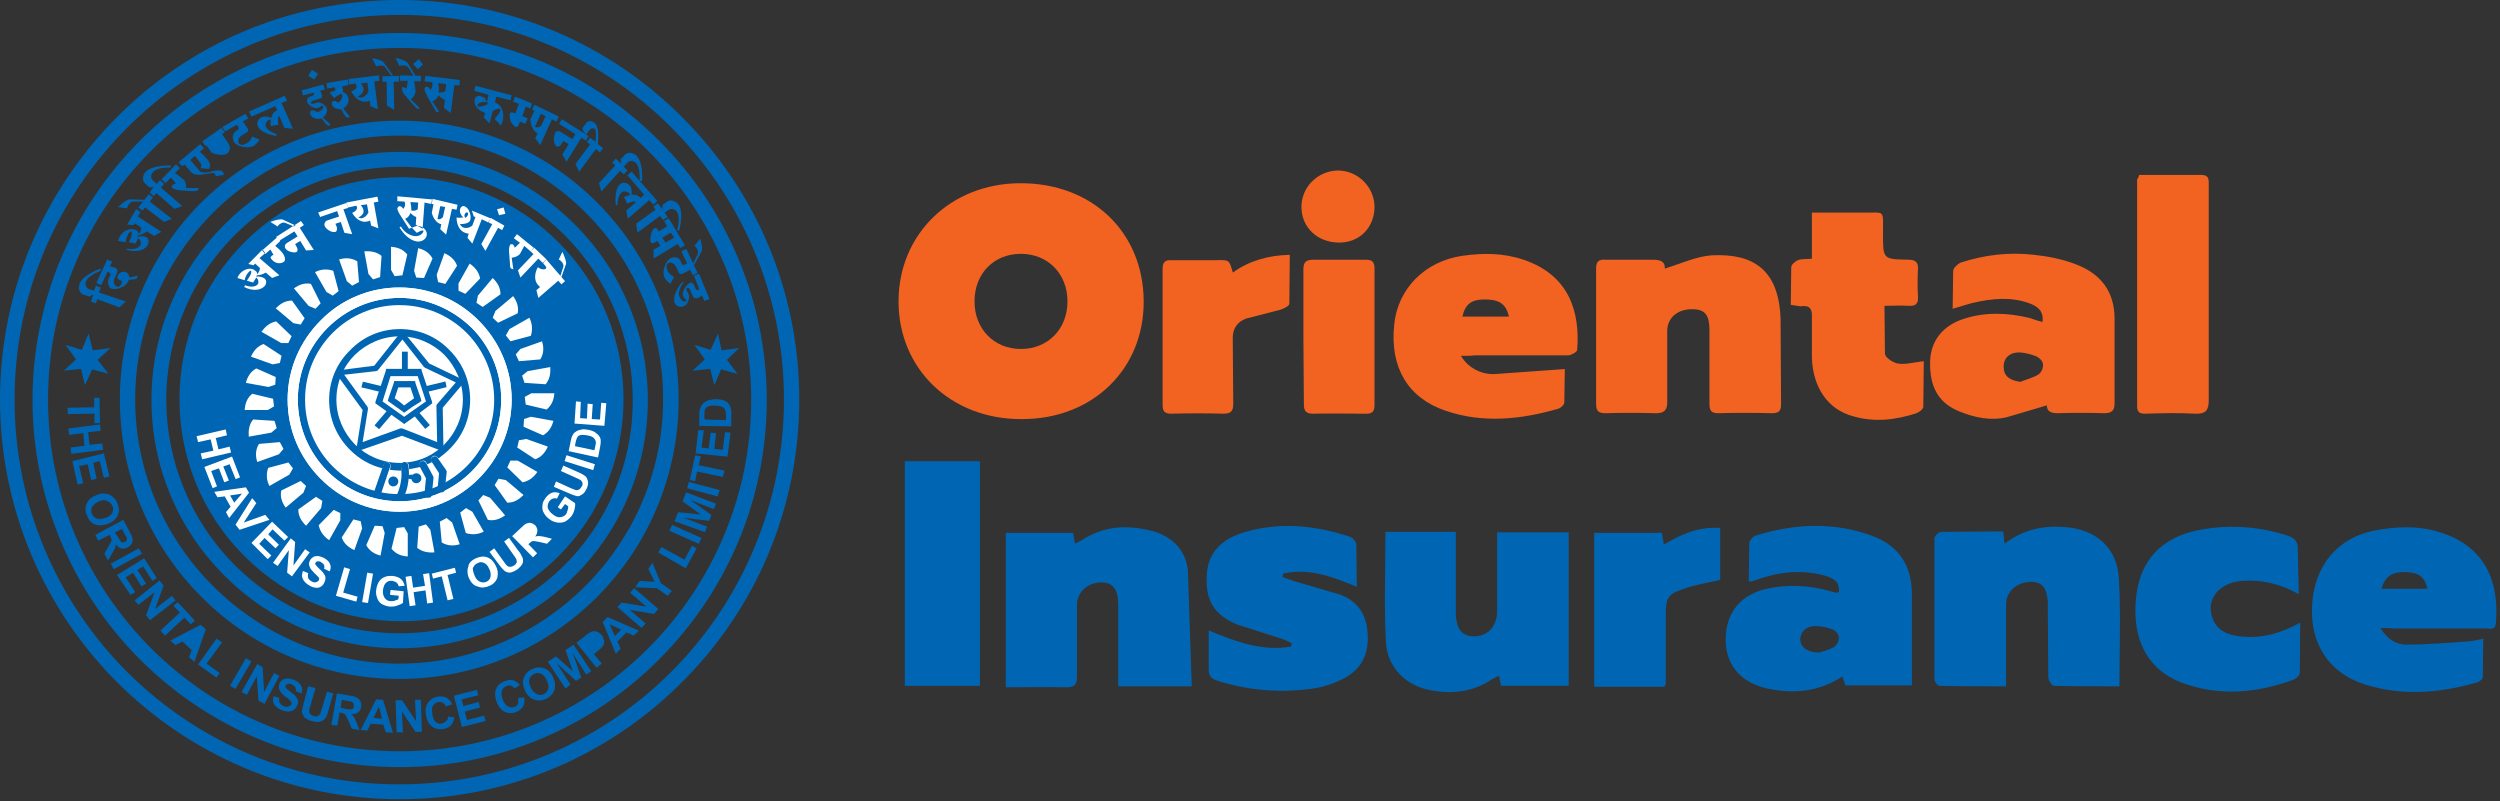
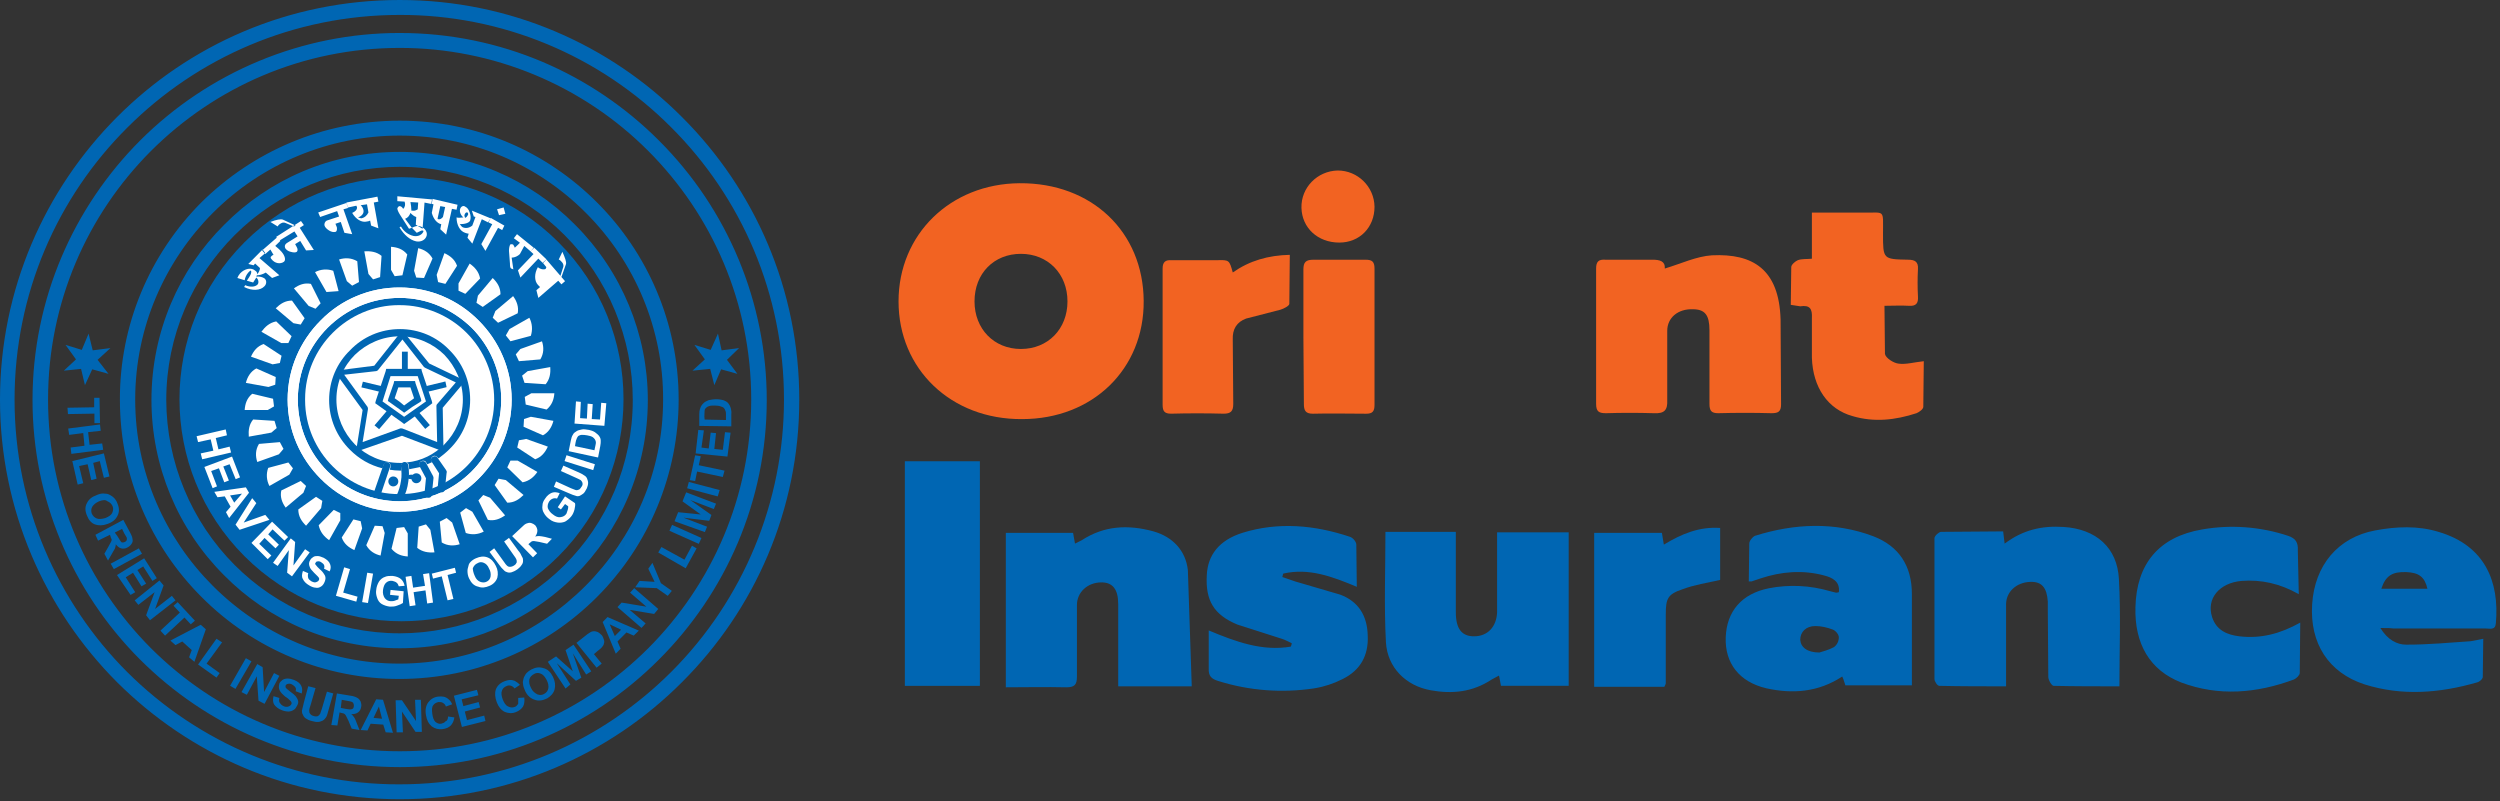
<svg xmlns="http://www.w3.org/2000/svg" xmlns:ns1="http://www.serif.com/" width="100%" height="100%" viewBox="0 0 103 33" version="1.1" xml:space="preserve" style="fill-rule:evenodd;clip-rule:evenodd;stroke-linejoin:round;stroke-miterlimit:2;">
  <rect x="0" y="0" width="103" height="33" fill="#333333" stroke="none" />
  <g transform="matrix(1,0,0,1,-5897.84,-24.038)">
    <g>
      <g transform="matrix(0.132,-0.132,0.132,0.132,5881.21,45.41)">
        <circle cx="144.3" cy="107" r="49" style="fill:rgb(0,102,179);" />
      </g>
      <path d="M5914.31,24.038C5918.85,24.038 5922.97,25.882 5925.94,28.862C5928.93,31.842 5930.77,35.958 5930.77,40.502C5930.77,45.046 5928.93,49.162 5925.94,52.142C5922.97,55.122 5918.85,56.966 5914.31,56.966C5909.76,56.966 5905.65,55.122 5902.66,52.142C5899.69,49.162 5897.84,45.046 5897.84,40.502C5897.84,35.958 5899.69,31.842 5902.66,28.862C5905.63,25.882 5909.74,24.038 5914.31,24.038ZM5914.31,24.653C5909.93,24.653 5905.96,26.422 5903.09,29.291C5900.21,32.159 5898.44,36.126 5898.44,40.503C5898.44,44.88 5900.21,48.847 5903.07,51.715C5906.05,54.69 5910.08,56.36 5914.29,56.353C5918.66,56.353 5922.63,54.584 5925.5,51.715C5928.47,48.744 5930.14,44.707 5930.14,40.503C5930.14,36.126 5928.37,32.159 5925.5,29.291C5922.54,26.314 5918.51,24.642 5914.31,24.653L5914.31,24.653ZM5914.31,25.397C5918.48,25.397 5922.26,27.092 5924.99,29.83C5927.83,32.661 5929.43,36.51 5929.43,40.52C5929.43,44.691 5927.73,48.473 5924.99,51.21C5922.16,54.049 5918.32,55.646 5914.31,55.643C5910.13,55.643 5906.35,53.948 5903.61,51.21C5900.78,48.379 5899.18,44.53 5899.18,40.52C5899.18,36.349 5900.88,32.567 5903.61,29.83C5906.45,26.991 5910.3,25.394 5914.31,25.397ZM5914.31,26.012C5910.3,26.012 5906.69,27.632 5904.06,30.258C5901.44,32.884 5899.82,36.497 5899.82,40.501C5899.82,44.505 5901.44,48.118 5904.06,50.744C5906.69,53.37 5910.3,54.99 5914.31,54.99C5918.31,54.99 5921.92,53.37 5924.55,50.744C5927.17,48.118 5928.79,44.505 5928.79,40.501C5928.79,36.497 5927.17,32.884 5924.55,30.258C5921.84,27.539 5918.15,26.01 5914.31,26.012ZM5914.31,29.01C5917.49,29.01 5920.36,30.295 5922.44,32.381C5924.51,34.448 5925.8,37.335 5925.8,40.501C5925.8,43.553 5924.59,46.483 5922.43,48.64C5920.34,50.726 5917.47,52.011 5914.29,52.011C5911.23,52.013 5908.3,50.8 5906.15,48.64C5904.06,46.554 5902.78,43.686 5902.78,40.501C5902.77,37.449 5903.99,34.519 5906.15,32.362C5908.25,30.295 5911.12,29.01 5914.31,29.01ZM5914.31,29.625C5911.42,29.62 5908.65,30.768 5906.61,32.81C5904.64,34.784 5903.41,37.503 5903.41,40.502C5903.41,46.469 5908.32,51.379 5914.29,51.379C5920.25,51.379 5925.16,46.469 5925.16,40.502C5925.17,37.617 5924.02,34.847 5921.98,32.81C5920.02,30.836 5917.3,29.625 5914.31,29.625L5914.31,29.625ZM5914.31,30.296C5917.12,30.296 5919.69,31.432 5921.53,33.295C5923.45,35.208 5924.53,37.81 5924.53,40.521C5924.53,43.333 5923.39,45.903 5921.53,47.747C5919.62,49.668 5917.02,50.748 5914.31,50.746C5911.49,50.746 5908.92,49.61 5907.08,47.747C5905.16,45.834 5904.08,43.232 5904.08,40.521C5904.08,37.709 5905.22,35.139 5907.08,33.295C5908.92,31.433 5911.47,30.296 5914.31,30.296ZM5914.31,30.911C5911.76,30.914 5909.31,31.925 5907.51,33.723C5905.78,35.455 5904.69,37.858 5904.69,40.521C5904.7,43.068 5905.71,45.514 5907.51,47.319C5909.24,49.051 5911.64,50.131 5914.31,50.131C5916.85,50.128 5919.3,49.117 5921.1,47.319C5922.84,45.587 5923.91,43.184 5923.91,40.521C5923.91,37.974 5922.9,35.528 5921.1,33.723C5919.3,31.918 5916.85,30.905 5914.31,30.911Z" style="fill:rgb(0,102,179);fill-rule:nonzero;" />
    </g>
    <path d="M5907.9,35.864C5908.23,36.032 5908.57,36.013 5908.74,35.827C5908.83,35.734 5908.83,35.585 5908.74,35.51C5908.66,35.454 5908.53,35.417 5908.4,35.436L5908.42,35.38C5908.53,35.38 5908.66,35.343 5908.79,35.268L5909.05,35.491L5909.35,35.379L5908.53,34.671L5908.77,34.466L5908.66,34.317L5908.07,34.913L5908.29,34.969L5908.35,34.895L5908.55,35.081C5908.55,35.155 5908.51,35.249 5908.44,35.342C5908.44,35.286 5908.42,35.23 5908.36,35.193C5908.2,35.044 5907.92,35.1 5907.73,35.305C5907.68,35.361 5907.64,35.435 5907.62,35.491L5907.92,35.584C5907.94,35.468 5907.99,35.359 5908.07,35.267C5908.12,35.211 5908.16,35.174 5908.18,35.193C5908.2,35.212 5908.2,35.305 5908.14,35.398C5908.12,35.435 5908.1,35.472 5908.01,35.603L5908.27,35.677L5908.4,35.472C5908.49,35.546 5908.51,35.677 5908.46,35.751C5908.36,35.863 5908.16,35.881 5907.94,35.788L5907.9,35.862L5907.9,35.864ZM5909.02,34.709C5908.98,34.672 5908.98,34.616 5909.02,34.597C5909.05,34.56 5909.09,34.541 5909.11,34.541L5908.98,34.318L5908.77,34.504L5908.64,34.355L5909.26,33.815L5909.39,33.964L5909.18,34.169C5909.3,34.262 5909.39,34.355 5909.44,34.411C5909.57,34.56 5909.63,34.746 5909.54,34.821C5909.39,34.933 5909.16,34.895 5909.02,34.709L5909.02,34.709ZM5909.59,34.262C5909.56,34.188 5909.57,34.113 5909.65,34.057L5910.1,33.778L5909.97,33.573L5909.33,33.964L5909.22,33.796L5910.24,33.144L5910.36,33.312L5910.19,33.424L5910.77,34.337L5910.45,34.356L5910.21,33.965L5910,34.095L5910.07,34.225C5910.11,34.299 5910.11,34.374 5910.07,34.411C5910.02,34.448 5909.93,34.448 5909.81,34.411C5909.72,34.391 5909.64,34.338 5909.59,34.262L5909.59,34.262ZM5908.98,33.182L5909.28,33.368C5909.31,33.312 5909.35,33.275 5909.42,33.238C5909.48,33.201 5909.54,33.201 5909.59,33.219L5909.95,33.368L5910.02,33.331L5909.5,33.089C5909.41,33.052 5909.22,33.089 5908.98,33.182L5908.98,33.182ZM5911.21,33.331C5911.23,33.405 5911.31,33.48 5911.4,33.536C5911.49,33.592 5911.58,33.61 5911.66,33.592C5911.72,33.573 5911.73,33.499 5911.72,33.406L5911.66,33.257L5911.88,33.183L5912.03,33.63L5912.35,33.686L5911.99,32.662L5912.18,32.606L5912.11,32.401L5910.95,32.792L5911.03,32.978L5911.73,32.736L5911.81,32.959L5911.3,33.127C5911.23,33.164 5911.19,33.257 5911.21,33.332L5911.21,33.331ZM5912.35,32.81C5912.48,32.754 5912.55,32.68 5912.55,32.587C5912.55,32.568 5912.53,32.531 5912.52,32.513L5912.18,32.587L5912.11,32.382L5913.39,32.14L5913.43,32.345L5913.24,32.382L5913.43,33.444L5913.13,33.332L5913.09,33.127C5913.04,33.146 5913,33.164 5912.96,33.164C5912.74,33.22 5912.5,33.071 5912.35,32.81L5912.35,32.81ZM5912.59,32.996L5912.72,33.033C5912.85,33.014 5912.96,32.921 5913.02,32.791L5912.96,32.456L5912.7,32.493C5912.76,32.549 5912.79,32.605 5912.81,32.679C5912.85,32.809 5912.76,32.94 5912.59,32.996ZM5914.21,32.326L5914.51,32.345C5914.55,32.457 5914.53,32.568 5914.45,32.643C5914.41,32.569 5914.36,32.531 5914.3,32.531C5914.27,32.531 5914.23,32.568 5914.21,32.624C5914.21,32.68 5914.25,32.773 5914.32,32.885L5914.69,33.462L5914.81,33.425L5914.53,33.053C5914.64,33.016 5914.71,32.923 5914.75,32.811C5914.84,32.904 5914.92,32.96 5914.99,32.979L5914.97,33.296L5915.25,33.464L5915.33,32.384L5915.61,32.44L5915.64,32.254L5914.21,32.124L5914.21,32.329L5914.21,32.326ZM5914.75,32.363L5915.07,32.382L5915.05,32.661C5914.99,32.698 5914.92,32.735 5914.84,32.717L5914.79,32.717C5914.79,32.605 5914.77,32.475 5914.75,32.363ZM5914.3,33.406L5914.36,33.369C5914.47,33.569 5914.66,33.712 5914.88,33.76C5915.07,33.797 5915.25,33.704 5915.29,33.555C5915.29,33.555 5915.27,33.536 5915.25,33.536C5915.22,33.517 5915.14,33.573 5915.01,33.629L5914.81,33.424C5914.92,33.368 5915.03,33.331 5915.1,33.35C5915.31,33.387 5915.46,33.573 5915.42,33.741C5915.38,33.909 5915.2,34.02 5914.99,33.983C5914.73,33.927 5914.49,33.722 5914.3,33.406L5914.3,33.406ZM5915.7,32.456L5915.63,32.437L5915.66,32.232L5916.69,32.474L5916.65,32.679L5916.46,32.642L5916.22,33.704L5915.98,33.481L5916.02,33.276C5915.85,33.239 5915.7,33.071 5915.63,32.81L5915.7,32.456ZM5915.98,32.53L5915.87,33.033C5915.87,33.052 5915.87,33.07 5915.89,33.07C5915.96,33.089 5916.03,33.051 5916.09,32.977L5916.18,32.567L5915.98,32.53ZM5916.8,32.642C5916.76,32.754 5916.82,32.903 5916.93,32.996C5916.8,33.015 5916.7,33.015 5916.65,32.996C5916.65,33.294 5916.78,33.555 5917,33.629C5917.06,33.648 5917.11,33.666 5917.15,33.666L5917.1,33.834L5917.3,34.076L5917.69,33.07L5917.95,33.2L5918.05,33.032L5917.28,32.715L5917.36,32.957L5917.43,32.976L5917.3,33.33C5917.19,33.423 5917.04,33.46 5916.91,33.404C5916.87,33.385 5916.84,33.348 5916.78,33.274C5917,33.274 5917.17,33.218 5917.21,33.125C5917.24,33.032 5917.24,32.92 5917.19,32.79C5917.15,32.66 5917.08,32.585 5917,32.548C5916.93,32.492 5916.83,32.548 5916.8,32.641L5916.8,32.642ZM5916.98,32.884C5917,32.81 5917.06,32.772 5917.1,32.791C5917.11,32.81 5917.13,32.828 5917.13,32.865C5917.1,32.939 5917.06,32.995 5917,33.014C5916.97,32.94 5916.97,32.902 5916.98,32.884ZM5918.62,33.331L5918.53,33.517L5918.36,33.424L5917.84,34.374L5917.67,34.095L5918.12,33.276L5917.97,33.202L5918.06,33.016L5918.62,33.333L5918.62,33.331ZM5918.32,32.661L5918.4,32.903L5918.66,32.847L5918.59,32.586L5918.32,32.66L5918.32,32.661ZM5918.86,34.114C5918.83,34.17 5918.81,34.263 5918.81,34.375L5918.85,34.896C5918.85,35.008 5918.86,35.082 5918.9,35.101C5918.92,35.101 5918.94,35.12 5918.99,35.138L5918.92,34.654C5919.05,34.648 5919.17,34.594 5919.26,34.505C5919.29,34.449 5919.35,34.337 5919.44,34.17L5919.7,34.393L5919.83,34.244L5919.14,33.685L5919.01,33.853L5919.26,34.039C5919.22,34.076 5919.16,34.151 5919.05,34.244C5919.03,34.196 5919.01,34.152 5918.98,34.114C5918.94,34.095 5918.88,34.095 5918.86,34.114ZM5920.36,34.729L5920.21,34.878L5920.02,34.692L5919.28,35.474L5919.18,35.176L5919.82,34.506L5919.7,34.394L5919.85,34.245L5920.36,34.729ZM5920,35.046C5919.85,35.307 5919.85,35.605 5920,35.772L5920.09,35.865L5919.94,35.995L5920.02,36.312L5920.84,35.604L5920.97,35.753L5921.12,35.623L5920.35,34.729L5920.2,34.859L5920.35,35.045C5920.33,35.082 5920.33,35.101 5920.32,35.119C5920.24,35.156 5920.11,35.138 5920,35.045L5920,35.046ZM5919.96,35.363L5920,35.493C5920.07,35.586 5920.22,35.642 5920.37,35.623L5920.63,35.4L5920.47,35.214C5920.45,35.288 5920.41,35.363 5920.35,35.4C5920.26,35.474 5920.09,35.456 5919.96,35.363L5919.96,35.363ZM5921.01,34.413C5921.12,34.655 5921.18,34.823 5921.16,34.916L5920.97,35.456L5920.93,35.4L5921.05,35.028C5921.06,34.972 5921.05,34.916 5921.01,34.86C5920.97,34.804 5920.91,34.748 5920.86,34.73L5921.01,34.413L5921.01,34.413Z" style="fill:white;fill-rule:nonzero;" />
    <g>
-       <path d="M5902.76,36.702L5903.02,36.46L5901.92,36.088L5901.99,35.883L5901.79,35.809L5901.72,36.014L5901.53,35.958C5901.4,35.921 5901.32,35.772 5901.38,35.641C5901.44,35.473 5901.66,35.324 5901.99,35.194L5901.98,35.101C5901.51,35.287 5901.19,35.511 5901.12,35.734C5901.05,35.939 5901.12,36.125 5901.29,36.181L5901.53,36.255L5901.68,36.162L5901.59,36.46L5901.79,36.534L5901.85,36.366L5902.76,36.701L5902.76,36.702ZM5902.01,35.789L5901.81,35.696L5902.26,34.728L5902.46,34.821L5902.37,35.007C5902.52,35.044 5902.57,35.063 5902.61,35.081C5902.68,35.118 5902.7,35.211 5902.66,35.286L5902.55,35.528C5902.5,35.658 5902.53,35.789 5902.65,35.845C5902.72,35.882 5902.81,35.826 5902.85,35.715C5902.87,35.696 5902.87,35.659 5902.85,35.603C5902.83,35.603 5902.8,35.584 5902.74,35.566C5902.68,35.529 5902.66,35.454 5902.7,35.38C5902.76,35.25 5902.93,35.194 5903.06,35.268C5903.11,35.305 5903.17,35.38 5903.17,35.473L5903.5,35.399L5903.5,35.473C5903.48,35.51 5903.43,35.547 5903.35,35.547L5903.15,35.566C5903.15,35.585 5903.15,35.585 5903.13,35.603C5903.13,35.622 5903.13,35.64 5903.11,35.64C5903.06,35.752 5902.94,35.845 5902.79,35.901C5902.65,35.957 5902.5,35.957 5902.4,35.92C5902.31,35.846 5902.25,35.659 5902.33,35.492L5902.39,35.38C5902.4,35.343 5902.39,35.306 5902.37,35.287L5902.27,35.231L5902.01,35.79L5902.01,35.789ZM5903.04,34.318C5903.41,34.448 5903.78,34.374 5903.91,34.15C5903.99,34.038 5903.97,33.871 5903.88,33.815C5903.78,33.759 5903.65,33.759 5903.5,33.796L5903.52,33.74C5903.63,33.721 5903.76,33.666 5903.89,33.572L5904.19,33.758L5904.49,33.59L5903.52,32.957L5903.63,32.771L5903.45,32.659L5903.08,33.292L5903.34,33.311L5903.39,33.237L5903.65,33.405C5903.67,33.479 5903.64,33.591 5903.56,33.684C5903.56,33.628 5903.52,33.572 5903.47,33.535C5903.26,33.405 5902.97,33.498 5902.8,33.74C5902.76,33.814 5902.72,33.889 5902.7,33.963L5903.02,34.019C5903.02,33.889 5903.08,33.777 5903.13,33.665C5903.17,33.609 5903.23,33.553 5903.25,33.572C5903.28,33.591 5903.27,33.684 5903.25,33.795C5903.23,33.832 5903.21,33.888 5903.15,34.018L5903.43,34.074L5903.53,33.851C5903.64,33.925 5903.67,34.056 5903.62,34.149C5903.53,34.279 5903.32,34.335 5903.08,34.279L5903.04,34.316L5903.04,34.318ZM5903.97,32.046L5904.14,32.176L5904.01,32.344L5904.92,33.052L5904.6,33.182L5903.82,32.586L5903.71,32.716L5903.54,32.586L5903.97,32.046ZM5902.7,32.567L5903.07,32.623C5903.09,32.567 5903.11,32.493 5903.17,32.437C5903.2,32.381 5903.26,32.344 5903.32,32.344L5903.73,32.344L5903.78,32.27L5903.17,32.251C5903.07,32.27 5902.91,32.381 5902.7,32.568L5902.7,32.567ZM5905.03,32.641L5905.35,32.529L5904.47,31.765L5904.6,31.616L5904.43,31.467L5904.3,31.616L5904.15,31.486C5904.04,31.393 5904.04,31.244 5904.14,31.132C5904.25,31.002 5904.51,30.927 5904.86,30.946L5904.88,30.853C5904.38,30.853 5904.01,30.946 5903.84,31.114C5903.71,31.263 5903.69,31.486 5903.82,31.598L5904.01,31.766L5904.17,31.729L5904.01,31.971L5904.17,32.12L5904.28,31.99L5905.03,32.642L5905.03,32.641ZM5904.94,31.784C5904.9,31.765 5904.92,31.71 5904.94,31.672C5904.96,31.653 5905.01,31.616 5905.09,31.598C5904.99,31.468 5904.92,31.393 5904.88,31.356L5904.66,31.579L5904.49,31.43L5905.09,30.815L5905.25,30.964L5905.05,31.169L5905.38,31.411C5905.48,31.504 5905.51,31.634 5905.51,31.783L5906.03,31.783C5906.02,31.839 5906,31.857 5905.98,31.876C5905.96,31.913 5905.87,31.913 5905.76,31.913L5905.2,31.876C5905.11,31.863 5905.02,31.831 5904.94,31.783L5904.94,31.784ZM5905.35,30.89L5905.2,30.722L5906.09,29.977L5906.24,30.145L5906.07,30.294C5906.19,30.39 5906.29,30.496 5906.39,30.611C5906.5,30.741 5906.52,30.89 5906.45,31.002L5906.09,30.965C5906.15,30.909 5906.15,30.816 5906.09,30.742L5905.87,30.463L5905.68,30.631L5906.06,31.078C5906.11,31.152 5906.3,31.171 5906.52,31.115C5906.74,31.041 5906.95,31.041 5907.02,31.115C5907.04,31.152 5907.06,31.189 5907.06,31.245L5906.71,31.301C5906.73,31.264 5906.71,31.227 5906.69,31.189C5906.63,31.133 5906.48,31.189 5906.19,31.226C5905.96,31.263 5905.78,31.226 5905.7,31.114L5905.44,30.816L5905.35,30.89ZM5906.35,30.033L5906.56,30.331C5906.84,30.443 5907.08,30.443 5907.19,30.368C5907.32,30.275 5907.34,30.107 5907.27,29.977L5906.99,29.567L5907.1,29.493L5906.97,29.307L5906.17,29.866L5906.3,30.052L5906.35,30.033ZM5906.61,29.865L5906.93,30.312C5906.95,30.331 5906.99,30.349 5907.01,30.331C5907.06,30.294 5907.04,30.201 5906.99,30.108L5906.74,29.773L5906.61,29.866L5906.61,29.865ZM5907.47,29.865C5907.53,29.977 5907.66,30.051 5907.84,30.088C5908.03,30.125 5908.18,30.107 5908.29,30.051C5908.38,29.995 5908.46,29.902 5908.53,29.79L5908.23,29.66C5908.18,29.809 5908.09,29.902 5907.97,29.958C5907.86,30.032 5907.71,30.014 5907.68,29.939C5907.62,29.827 5907.68,29.697 5907.79,29.622L5908.01,29.492C5908.07,29.455 5908.08,29.399 5908.05,29.343C5907.97,29.231 5907.92,29.12 5907.84,29.045L5908.07,28.915L5907.95,28.729L5907,29.269L5907.11,29.455L5907.6,29.176L5907.67,29.288C5907.69,29.325 5907.67,29.362 5907.64,29.381L5907.56,29.437C5907.43,29.53 5907.39,29.716 5907.47,29.865L5907.47,29.865ZM5908.2,28.841L5908.1,28.636L5909.57,27.984L5909.67,28.189L5909.44,28.282L5909.91,29.344L5909.56,29.307L5909.35,28.823C5909.3,28.804 5909.26,28.991 5909.32,29.177L5909,29.233C5908.98,29.159 5908.98,29.065 5909,28.972L5908.92,28.972C5908.81,29.028 5908.76,29.158 5908.79,29.251C5908.85,29.381 5909.02,29.493 5909.24,29.568L5909.22,29.642C5908.81,29.568 5908.53,29.419 5908.46,29.232C5908.4,29.102 5908.48,28.915 5908.64,28.86C5908.74,28.823 5908.89,28.841 5909.02,28.897C5909.04,28.757 5909.13,28.638 5909.26,28.58L5909.18,28.412L5908.2,28.84L5908.2,28.841ZM5910.49,28.226C5910.51,28.3 5910.58,28.375 5910.67,28.431C5910.77,28.487 5910.86,28.505 5910.94,28.487C5910.99,28.468 5911.05,28.413 5911.1,28.394C5911.12,28.394 5911.14,28.394 5911.16,28.413C5911.18,28.506 5911.07,28.618 5910.92,28.655C5910.81,28.599 5910.73,28.581 5910.69,28.581C5910.64,28.6 5910.6,28.655 5910.62,28.73C5910.66,28.898 5910.88,28.972 5911.09,28.916C5911.11,28.953 5911.16,28.99 5911.23,29.102C5911.29,29.176 5911.35,29.232 5911.4,29.214C5911.42,29.214 5911.42,29.195 5911.46,29.177L5911.14,28.879C5911.27,28.786 5911.33,28.637 5911.31,28.525C5911.29,28.451 5911.24,28.395 5911.14,28.32C5911.05,28.264 5910.96,28.246 5910.9,28.264L5910.71,28.32C5910.68,28.32 5910.66,28.32 5910.66,28.301C5910.64,28.245 5910.69,28.189 5910.77,28.171L5911.03,28.097C5911.09,28.078 5911.12,28.023 5911.11,27.967C5911.11,27.93 5911.07,27.874 5911.03,27.781L5911.22,27.725L5911.16,27.52L5910.27,27.762L5910.32,27.967L5910.77,27.855C5910.79,27.911 5910.77,27.967 5910.71,27.985L5910.6,28.022C5910.53,28.041 5910.47,28.134 5910.49,28.227L5910.49,28.226ZM5910.54,27.164L5910.79,27.313L5910.94,27.071L5910.69,26.922L5910.54,27.164ZM5911.42,27.853L5911.66,27.76L5911.64,27.63L5911.32,27.686L5911.29,27.463L5912.16,27.314L5912.2,27.537L5911.94,27.593L5911.98,27.835C5912.09,27.872 5912.18,27.984 5912.2,28.096C5912.22,28.245 5912.14,28.413 5911.98,28.506L5912.26,28.86C5912.24,28.879 5912.22,28.879 5912.18,28.879C5912.14,28.879 5912.09,28.86 5912.05,28.805L5911.9,28.544C5911.7,28.544 5911.53,28.451 5911.51,28.339C5911.49,28.265 5911.55,28.19 5911.6,28.19C5911.64,28.19 5911.68,28.209 5911.77,28.264C5911.9,28.19 5911.96,28.059 5911.94,27.947C5911.94,27.928 5911.9,27.91 5911.88,27.91C5911.83,27.929 5911.75,27.966 5911.61,28.078L5911.42,27.855L5911.42,27.853ZM5912.31,27.797C5912.46,28.095 5912.7,28.263 5912.95,28.225C5912.98,28.225 5913.02,28.206 5913.08,28.188L5913.1,28.411L5913.41,28.541L5913.26,27.386L5913.47,27.367L5913.45,27.144L5912.2,27.293L5912.22,27.516L5912.48,27.479C5912.5,27.498 5912.52,27.535 5912.52,27.553C5912.56,27.665 5912.46,27.758 5912.31,27.795L5912.31,27.797ZM5912.56,28.02C5912.72,27.964 5912.83,27.834 5912.82,27.685C5912.8,27.611 5912.76,27.536 5912.7,27.48L5912.98,27.443L5913.02,27.815C5912.95,27.964 5912.82,28.057 5912.69,28.057C5912.69,28.057 5912.63,28.057 5912.56,28.02ZM5914.29,27.163L5913.6,27.182L5913.6,27.405L5913.77,27.405L5913.78,28.392L5914.08,28.56L5914.06,27.405L5914.27,27.405L5914.29,27.163L5914.29,27.163ZM5913.17,26.437L5913.34,26.772C5913.4,26.749 5913.47,26.737 5913.54,26.735C5913.62,26.735 5913.67,26.754 5913.71,26.809L5913.95,27.144L5914.03,27.144L5913.67,26.641C5913.62,26.548 5913.43,26.473 5913.17,26.436L5913.17,26.437ZM5914.4,27.685C5914.4,27.759 5914.44,27.853 5914.51,27.946L5914.88,28.374C5914.96,28.467 5915.01,28.523 5915.05,28.523C5915.07,28.523 5915.11,28.523 5915.14,28.504L5914.77,28.132C5914.88,28.039 5914.96,27.909 5914.96,27.797C5914.96,27.723 5914.94,27.592 5914.9,27.387L5915.18,27.387L5915.18,27.164L5914.32,27.145L5914.32,27.368L5914.64,27.368C5914.64,27.424 5914.62,27.536 5914.59,27.685C5914.53,27.648 5914.47,27.629 5914.44,27.629C5914.42,27.629 5914.38,27.648 5914.4,27.685ZM5914.14,26.419C5914.42,26.493 5914.59,26.568 5914.64,26.642L5914.96,27.163L5914.88,27.163L5914.66,26.809C5914.62,26.772 5914.57,26.735 5914.49,26.735C5914.42,26.735 5914.34,26.735 5914.29,26.754L5914.14,26.419L5914.14,26.419ZM5914.86,26.68L5915.05,26.885L5915.27,26.699L5915.09,26.476L5914.86,26.681L5914.86,26.68ZM5915.33,27.388L5915.65,27.425C5915.68,27.555 5915.65,27.667 5915.57,27.742C5915.54,27.668 5915.48,27.612 5915.42,27.612C5915.37,27.612 5915.33,27.649 5915.33,27.705C5915.33,27.761 5915.37,27.854 5915.44,28.003L5915.82,28.655L5915.93,28.636L5915.65,28.208C5915.76,28.189 5915.85,28.078 5915.91,27.966C5916,28.059 5916.1,28.134 5916.17,28.152L5916.13,28.487L5916.41,28.692L5916.56,27.537L5916.77,27.556L5916.78,27.333L5915.37,27.165L5915.33,27.388L5915.33,27.388ZM5915.89,27.462L5916.22,27.499L5916.19,27.797C5916.11,27.834 5916.04,27.853 5915.96,27.853L5915.91,27.853C5915.93,27.723 5915.93,27.592 5915.89,27.462ZM5917.4,28.114C5917.34,28.356 5917.53,28.598 5917.83,28.691L5917.77,28.877L5918.01,29.119L5918.14,28.616C5918.25,28.542 5918.36,28.504 5918.42,28.523C5918.44,28.523 5918.46,28.56 5918.46,28.579C5918.44,28.672 5918.35,28.784 5918.22,28.933L5918.48,29.212C5918.51,29.119 5918.55,29.044 5918.55,29.007C5918.64,28.672 5918.49,28.337 5918.23,28.262L5918.29,28.02L5918.87,28.169L5918.92,27.964L5917.43,27.573L5917.38,27.778L5917.97,27.946L5917.9,28.244L5917.81,28.076C5917.77,28.039 5917.71,28.02 5917.68,28.02C5917.58,27.946 5917.43,28.001 5917.4,28.113L5917.4,28.114ZM5917.51,28.375C5917.55,28.263 5917.73,28.207 5917.94,28.263L5917.92,28.337C5917.75,28.411 5917.62,28.449 5917.55,28.43C5917.53,28.43 5917.51,28.393 5917.51,28.374L5917.51,28.375ZM5918.85,28.71C5918.87,28.673 5918.93,28.654 5918.96,28.673L5919.07,28.71L5919.22,28.319L5918.98,28.226L5919.06,28.021L5919.76,28.3L5919.69,28.505L5919.5,28.431L5919.36,28.822L5919.58,28.915L5919.48,29.138L5919.26,29.045L5919.21,29.175C5919.19,29.249 5919.13,29.287 5919.08,29.268C5919,29.231 5918.95,29.156 5918.87,29.026C5918.85,28.896 5918.82,28.784 5918.85,28.709L5918.85,28.71ZM5919.86,28.598L5919.69,28.952C5919.71,29.231 5919.82,29.455 5919.99,29.529L5919.89,29.734L5920.1,30.013L5920.58,28.951L5920.77,29.044L5920.86,28.839L5919.86,28.355L5919.76,28.56L5919.86,28.597L5919.86,28.598ZM5920.12,28.728L5920.32,28.821L5920.14,29.212C5920.06,29.286 5919.97,29.305 5919.9,29.268C5919.88,29.268 5919.88,29.231 5919.9,29.212L5920.12,28.728ZM5920.71,29.51C5920.75,29.436 5920.86,29.417 5920.94,29.473L5921.42,29.771L5921.55,29.566L5920.88,29.138L5920.99,28.952L5922.09,29.641L5921.98,29.827L5921.79,29.715L5921.18,30.702L5921.01,30.404L5921.27,29.976L5921.05,29.846L5920.96,29.995C5920.9,30.069 5920.83,30.107 5920.77,30.069C5920.71,30.031 5920.68,29.939 5920.66,29.827C5920.66,29.697 5920.68,29.585 5920.71,29.51ZM5922,29.1L5921.83,29.323L5921.89,29.472L5922,29.565L5922.11,29.416C5922.17,29.323 5922.28,29.304 5922.33,29.342C5922.41,29.398 5922.41,29.603 5922.37,29.882L5922.15,29.714L5922.02,29.882L5922.15,29.994L5921.55,30.795L5921.7,31.112L5922.39,30.181L5922.56,30.311L5922.69,30.143L5922.47,29.975C5922.52,29.547 5922.47,29.211 5922.35,29.118C5922.24,29.006 5922.07,29.006 5922,29.099L5922,29.1ZM5922.52,31.577L5923.19,30.851L5923.06,30.739L5923.21,30.571L5923.43,30.776L5923.41,30.608L5923.58,30.422C5923.69,30.292 5923.92,30.31 5924.07,30.459C5924.23,30.627 5924.33,30.999 5924.29,31.502L5924.19,31.483C5924.21,31.129 5924.16,30.868 5924.03,30.738C5923.93,30.645 5923.77,30.645 5923.67,30.757L5923.54,30.906L5923.69,31.055L5923.54,31.223L5923.39,31.074L5922.61,31.931L5922.52,31.577L5922.52,31.577ZM5923.69,31.26L5924.38,32.061L5924.23,32.191C5924.14,32.079 5923.99,32.042 5923.86,32.061C5923.88,31.912 5923.86,31.763 5923.79,31.689C5923.68,31.559 5923.49,31.521 5923.38,31.633C5923.23,31.763 5923.17,32.08 5923.21,32.49L5923.28,32.49C5923.28,32.248 5923.34,32.062 5923.45,31.969C5923.54,31.895 5923.67,31.913 5923.77,32.006C5923.77,32.025 5923.79,32.043 5923.79,32.08C5923.69,32.099 5923.62,32.117 5923.55,32.154L5923.68,32.433C5923.84,32.34 5924.03,32.303 5924.03,32.377L5923.64,32.712L5923.71,33.047L5924.59,32.283L5924.76,32.469L5924.92,32.32L5923.86,31.109L5923.69,31.258L5923.69,31.26ZM5924.05,33.253L5924.85,32.676L5924.76,32.546L5924.94,32.416L5925.13,32.658L5925.13,32.49L5925.33,32.341C5925.46,32.248 5925.67,32.304 5925.8,32.471C5925.93,32.657 5925.95,33.048 5925.82,33.551L5925.74,33.514C5925.84,33.179 5925.82,32.899 5925.72,32.75C5925.65,32.638 5925.48,32.62 5925.37,32.694L5925.22,32.806L5925.35,32.974L5925.16,33.104L5925.03,32.936L5924.1,33.625L5924.05,33.253L5924.05,33.253ZM5924.81,33.439C5924.85,33.422 5924.9,33.438 5924.92,33.476L5924.98,33.569L5925.33,33.364L5925.2,33.141L5925.39,33.029L5926.06,34.146L5925.87,34.258L5925.76,34.09L5924.77,34.686L5924.76,34.332L5925.05,34.164L5924.92,33.959L5924.81,34.033C5924.76,34.07 5924.68,34.07 5924.66,34.033C5924.62,33.959 5924.62,33.865 5924.66,33.716C5924.68,33.567 5924.74,33.474 5924.81,33.437L5924.81,33.439ZM5925.13,33.83L5925.26,34.035L5925.61,33.83L5925.48,33.625L5925.13,33.83ZM5925.48,34.668C5925.37,34.724 5925.28,34.854 5925.22,35.022C5925.16,35.19 5925.16,35.357 5925.22,35.469C5925.26,35.562 5925.35,35.655 5925.46,35.73L5925.61,35.451C5925.48,35.377 5925.37,35.283 5925.33,35.172C5925.28,35.042 5925.3,34.911 5925.37,34.874C5925.48,34.818 5925.61,34.893 5925.69,35.023L5925.8,35.265C5925.82,35.321 5925.89,35.339 5925.95,35.321C5926.08,35.265 5926.17,35.209 5926.27,35.153L5926.38,35.376L5926.58,35.283L5926.12,34.296L5925.91,34.389L5926.15,34.892L5926.02,34.948C5925.99,34.967 5925.95,34.948 5925.93,34.911L5925.89,34.818C5925.84,34.65 5925.65,34.595 5925.48,34.669L5925.48,34.668ZM5926.69,33.867C5926.77,34.128 5926.79,34.333 5926.73,34.426L5926.43,34.966L5926.4,34.892L5926.58,34.52C5926.6,34.464 5926.6,34.408 5926.58,34.334C5926.54,34.26 5926.51,34.204 5926.45,34.166L5926.69,33.868L5926.69,33.867ZM5925.97,35.636L5926,35.673C5925.84,35.896 5925.76,36.12 5925.84,36.269C5925.89,36.418 5926.02,36.492 5926.1,36.455C5926.12,36.455 5926.12,36.436 5926.12,36.418C5926.08,36.344 5926,36.306 5925.99,36.232C5925.95,36.158 5925.97,36.046 5926.04,35.934C5926.09,35.833 5926.17,35.749 5926.27,35.692C5926.32,35.655 5926.4,35.711 5926.43,35.766L5926.51,35.952C5926.53,35.989 5926.54,35.989 5926.58,35.989L5926.65,35.952L5926.43,35.393L5926.64,35.319L5927.07,36.362L5926.86,36.436L5926.77,36.213L5926.62,36.306C5926.53,36.343 5926.41,36.325 5926.4,36.269L5926.28,36.008C5926.25,35.934 5926.21,35.878 5926.17,35.896C5926.13,35.914 5926.11,35.933 5926.11,35.952C5926.13,36.026 5926.19,36.082 5926.21,36.157C5926.24,36.231 5926.23,36.343 5926.19,36.455C5926.15,36.567 5926.08,36.641 5925.98,36.66C5925.85,36.716 5925.69,36.641 5925.63,36.511C5925.57,36.288 5925.69,35.952 5925.97,35.636L5925.97,35.636Z" style="fill:rgb(0,102,179);fill-rule:nonzero;" />
      <path d="M5901.66,38.472L5902.39,38.379L5901.86,38.863L5902.31,39.44L5901.64,39.254L5901.34,39.906L5901.18,39.236L5900.47,39.31L5900.97,38.844L5900.54,38.248L5901.21,38.453L5901.49,37.783L5901.66,38.472Z" style="fill:rgb(0,102,179);" />
      <path d="M5900.62,40.837L5901.72,40.818L5901.72,40.427L5901.94,40.427L5901.96,41.47L5901.73,41.47L5901.73,41.079L5900.64,41.098L5900.62,40.837ZM5900.65,41.694L5901.96,41.526L5901.99,41.787L5901.47,41.843L5901.53,42.364L5902.05,42.308L5902.09,42.569L5900.78,42.737L5900.75,42.476L5901.32,42.402L5901.27,41.881L5900.69,41.955L5900.65,41.694ZM5900.82,43.035L5901.04,44.003L5901.27,43.947L5901.1,43.239L5901.45,43.165L5901.6,43.817L5901.82,43.761L5901.68,43.109L5901.95,43.035L5902.12,43.724L5902.35,43.668L5902.12,42.718L5900.82,43.035L5900.82,43.035ZM5901.83,44.432C5901.96,44.376 5902.07,44.358 5902.16,44.376C5902.24,44.376 5902.31,44.395 5902.37,44.432C5902.43,44.46 5902.48,44.498 5902.53,44.544C5902.59,44.6 5902.65,44.693 5902.68,44.786C5902.76,44.972 5902.76,45.14 5902.68,45.289C5902.61,45.438 5902.48,45.55 5902.27,45.624C5902.07,45.698 5901.9,45.698 5901.75,45.643C5901.6,45.588 5901.49,45.457 5901.42,45.271C5901.34,45.085 5901.34,44.917 5901.42,44.768C5901.49,44.619 5901.62,44.507 5901.83,44.433L5901.83,44.432ZM5901.92,44.693C5901.79,44.749 5901.7,44.823 5901.64,44.916C5901.59,45.009 5901.59,45.102 5901.62,45.195C5901.66,45.288 5901.73,45.362 5901.83,45.4C5901.92,45.437 5902.05,45.419 5902.18,45.381C5902.33,45.325 5902.42,45.251 5902.46,45.176C5902.5,45.083 5902.52,44.99 5902.48,44.897C5902.44,44.804 5902.37,44.73 5902.27,44.692C5902.18,44.618 5902.07,44.636 5901.92,44.692L5901.92,44.693ZM5901.77,46.071L5901.88,46.313L5902.37,46.071L5902.39,46.127C5902.4,46.183 5902.42,46.22 5902.44,46.257C5902.44,46.294 5902.44,46.313 5902.42,46.35L5902.31,46.555L5902.14,46.853L5902.29,47.132L5902.44,46.871C5902.5,46.759 5902.55,46.685 5902.57,46.648C5902.59,46.592 5902.61,46.536 5902.61,46.462C5902.68,46.555 5902.76,46.611 5902.83,46.63C5902.9,46.649 5903,46.649 5903.09,46.593C5903.16,46.559 5903.22,46.507 5903.26,46.444C5903.3,46.388 5903.32,46.314 5903.3,46.258C5903.3,46.184 5903.26,46.09 5903.19,45.96L5902.92,45.457L5901.77,46.072L5901.77,46.071ZM5902.57,45.978L5902.87,45.829L5902.96,46.015L5903.06,46.183C5903.07,46.22 5903.07,46.257 5903.06,46.295C5903.04,46.333 5903.02,46.351 5902.98,46.369C5902.94,46.387 5902.91,46.388 5902.89,46.388C5902.85,46.388 5902.83,46.369 5902.82,46.351C5902.8,46.333 5902.76,46.258 5902.69,46.146L5902.57,45.978L5902.57,45.978ZM5902.4,47.263L5903.56,46.63L5903.69,46.853L5902.53,47.486L5902.4,47.263ZM5902.66,47.729L5903.78,47.04L5904.3,47.859L5904.12,47.971L5903.74,47.375L5903.5,47.524L5903.86,48.083L5903.67,48.195L5903.32,47.636L5903.02,47.822L5903.41,48.437L5903.22,48.549L5902.66,47.73L5902.66,47.729ZM5903.39,48.772L5903.54,48.958L5904.21,48.437L5903.86,49.387L5904.02,49.592L5905.07,48.773L5904.92,48.587L5904.23,49.127L5904.58,48.159L5904.41,47.954L5903.39,48.773L5903.39,48.772ZM5904.45,50.02L5905.25,49.275L5904.99,48.996L5905.16,48.847L5905.87,49.611L5905.7,49.76L5905.44,49.481L5904.64,50.226L5904.45,50.021L5904.45,50.02ZM5905.85,51.305L5906.32,49.964L5906.11,49.778L5904.86,50.43L5905.07,50.616L5905.35,50.467L5905.74,50.821L5905.63,51.119L5905.85,51.305L5905.85,51.305ZM5905.83,50.597L5906.02,50.113L5905.57,50.374L5905.83,50.597ZM5906,51.416L5906.76,50.354L5906.99,50.503L5906.35,51.378L5906.89,51.769L5906.76,51.955L5906,51.415L5906,51.416ZM5907.32,52.291L5907.97,51.155L5908.2,51.285L5907.54,52.421L5907.32,52.291ZM5907.79,52.552L5908.01,52.664L5908.42,51.9L5908.49,52.906L5908.74,53.036L5909.35,51.881L5909.13,51.769L5908.72,52.551L5908.66,51.527L5908.44,51.397L5907.79,52.552ZM5909.11,52.72L5909.35,52.794C5909.33,52.887 5909.33,52.943 5909.37,52.999C5909.41,53.055 5909.44,53.092 5909.52,53.129C5909.58,53.162 5909.66,53.169 5909.72,53.148C5909.78,53.129 5909.82,53.092 5909.84,53.055C5909.86,53.018 5909.86,52.999 5909.84,52.962C5909.84,52.943 5909.8,52.906 5909.76,52.869C5909.74,52.85 5909.69,52.795 5909.59,52.739C5909.48,52.646 5909.41,52.571 5909.37,52.497C5909.32,52.404 5909.32,52.311 5909.35,52.199C5909.37,52.143 5909.43,52.087 5909.48,52.05C5909.54,52.013 5909.61,51.994 5909.69,51.994C5909.78,51.996 5909.86,52.015 5909.95,52.05C5910.1,52.106 5910.21,52.199 5910.25,52.292C5910.3,52.385 5910.3,52.497 5910.27,52.609L5910.02,52.516C5910.04,52.442 5910.04,52.386 5910,52.348C5909.98,52.311 5909.93,52.274 5909.87,52.236C5909.8,52.199 5909.74,52.199 5909.69,52.217C5909.65,52.217 5909.63,52.254 5909.61,52.273C5909.6,52.31 5909.6,52.329 5909.61,52.366C5909.63,52.403 5909.71,52.459 5909.8,52.534C5909.91,52.608 5909.99,52.683 5910.02,52.72C5910.06,52.776 5910.1,52.832 5910.12,52.906C5910.14,52.98 5910.12,53.036 5910.08,53.111C5910.04,53.186 5910.01,53.241 5909.95,53.279C5909.88,53.325 5909.81,53.351 5909.73,53.353C5909.65,53.353 5909.54,53.334 5909.45,53.297C5909.3,53.241 5909.19,53.148 5909.13,53.055C5909.09,52.981 5909.07,52.869 5909.11,52.72L5909.11,52.72ZM5910.54,52.31L5910.36,52.98L5910.28,53.315C5910.28,53.371 5910.28,53.427 5910.32,53.483C5910.34,53.544 5910.38,53.596 5910.43,53.632C5910.49,53.669 5910.58,53.725 5910.69,53.744C5910.78,53.773 5910.86,53.786 5910.95,53.781C5911.03,53.781 5911.08,53.744 5911.14,53.725C5911.2,53.688 5911.23,53.651 5911.27,53.595C5911.31,53.539 5911.34,53.427 5911.38,53.278L5911.57,52.608L5911.31,52.534L5911.1,53.242L5911.03,53.447C5911.01,53.484 5910.97,53.521 5910.94,53.54C5910.9,53.559 5910.82,53.559 5910.77,53.54C5910.69,53.521 5910.64,53.484 5910.62,53.447C5910.58,53.41 5910.58,53.354 5910.58,53.298C5910.58,53.261 5910.6,53.186 5910.64,53.075L5910.84,52.386L5910.54,52.312L5910.54,52.31ZM5911.49,53.912L5911.72,52.608L5912.28,52.701C5912.38,52.712 5912.48,52.744 5912.57,52.794C5912.63,52.831 5912.67,52.887 5912.7,52.943C5912.72,53.017 5912.74,53.073 5912.72,53.166C5912.7,53.259 5912.67,53.334 5912.59,53.389C5912.52,53.444 5912.42,53.463 5912.31,53.463C5912.36,53.496 5912.4,53.541 5912.43,53.593C5912.46,53.63 5912.5,53.723 5912.54,53.835L5912.65,54.114L5912.33,54.058L5912.2,53.741L5912.09,53.518C5912.07,53.481 5912.05,53.462 5912.02,53.444C5912,53.425 5911.94,53.425 5911.89,53.407L5911.83,53.388L5911.74,53.928L5911.49,53.909L5911.49,53.912ZM5911.88,53.204L5912.07,53.241C5912.2,53.26 5912.28,53.278 5912.31,53.26C5912.35,53.26 5912.37,53.241 5912.39,53.223C5912.4,53.205 5912.42,53.167 5912.42,53.13C5912.42,53.093 5912.42,53.056 5912.4,53.018C5912.39,52.98 5912.35,52.962 5912.31,52.944C5912.29,52.944 5912.22,52.925 5912.12,52.907L5911.92,52.87L5911.88,53.205L5911.88,53.204ZM5914.03,54.228L5913.62,52.868L5913.34,52.849L5912.7,54.115L5912.98,54.134L5913.11,53.855L5913.63,53.892L5913.73,54.209L5914.03,54.228L5914.03,54.228ZM5913.58,53.651L5913.23,53.614L5913.45,53.148L5913.58,53.651L5913.58,53.651ZM5914.18,54.21L5914.14,52.888L5914.4,52.888L5914.98,53.745L5914.94,52.87L5915.18,52.87L5915.22,54.192L5914.96,54.192L5914.4,53.354L5914.44,54.211L5914.17,54.211L5914.18,54.21ZM5916.3,53.558L5916.56,53.595C5916.54,53.744 5916.48,53.856 5916.41,53.93C5916.34,54.004 5916.22,54.06 5916.07,54.079C5915.91,54.098 5915.76,54.06 5915.63,53.967C5915.5,53.855 5915.42,53.706 5915.39,53.501C5915.35,53.278 5915.39,53.11 5915.48,52.98C5915.58,52.845 5915.72,52.757 5915.89,52.738C5916.06,52.719 5916.19,52.738 5916.3,52.831C5916.38,52.888 5916.43,52.965 5916.47,53.054L5916.21,53.147C5916.19,53.073 5916.15,53.035 5916.09,52.998C5916.04,52.961 5915.98,52.961 5915.91,52.961C5915.82,52.98 5915.74,53.017 5915.69,53.091C5915.63,53.165 5915.63,53.277 5915.65,53.445C5915.67,53.613 5915.72,53.724 5915.78,53.78C5915.85,53.836 5915.93,53.873 5916.02,53.854C5916.09,53.835 5916.15,53.817 5916.19,53.761C5916.26,53.742 5916.3,53.668 5916.3,53.556L5916.3,53.558ZM5916.88,53.986L5917.84,53.744L5917.79,53.521L5917.08,53.707L5916.99,53.353L5917.62,53.185L5917.56,52.962L5916.93,53.13L5916.86,52.851L5917.55,52.683L5917.49,52.46L5916.54,52.702L5916.87,53.987L5916.88,53.986ZM5919.18,52.794L5919.44,52.775C5919.46,52.924 5919.44,53.054 5919.39,53.147C5919.33,53.24 5919.24,53.315 5919.11,53.37C5918.94,53.444 5918.79,53.426 5918.64,53.37C5918.49,53.296 5918.38,53.165 5918.31,52.979C5918.23,52.774 5918.22,52.588 5918.27,52.439C5918.33,52.29 5918.44,52.178 5918.63,52.104C5918.78,52.048 5918.9,52.03 5919.04,52.085C5919.11,52.122 5919.19,52.178 5919.26,52.253L5919.04,52.402C5919,52.349 5918.95,52.31 5918.89,52.29C5918.83,52.271 5918.76,52.271 5918.7,52.309C5918.61,52.346 5918.55,52.402 5918.52,52.495C5918.48,52.588 5918.5,52.7 5918.55,52.849C5918.61,52.998 5918.68,53.11 5918.78,53.147C5918.85,53.184 5918.94,53.203 5919.04,53.166C5919.11,53.147 5919.15,53.092 5919.19,53.036L5919.19,52.794L5919.18,52.794ZM5919.48,52.515C5919.57,52.701 5919.7,52.813 5919.87,52.869C5920.02,52.925 5920.19,52.906 5920.38,52.813C5920.54,52.72 5920.65,52.59 5920.69,52.441C5920.73,52.273 5920.71,52.106 5920.62,51.92C5920.53,51.734 5920.4,51.603 5920.23,51.566C5920.06,51.51 5919.91,51.529 5919.73,51.622C5919.63,51.678 5919.56,51.734 5919.5,51.808C5919.47,51.864 5919.43,51.92 5919.41,51.994C5919.39,52.068 5919.37,52.143 5919.39,52.217C5919.39,52.291 5919.43,52.403 5919.48,52.515L5919.48,52.515ZM5919.72,52.385C5919.65,52.255 5919.63,52.143 5919.65,52.031C5919.67,51.938 5919.74,51.863 5919.84,51.808C5919.93,51.753 5920.02,51.752 5920.11,51.789C5920.21,51.826 5920.28,51.901 5920.36,52.05C5920.43,52.18 5920.45,52.311 5920.43,52.404C5920.41,52.497 5920.36,52.572 5920.26,52.627C5920.17,52.682 5920.08,52.683 5919.98,52.646C5919.87,52.59 5919.78,52.516 5919.72,52.385L5919.72,52.385ZM5921.14,52.404L5920.41,51.305L5920.75,51.082L5921.44,51.697L5921.14,50.822L5921.47,50.599L5922.2,51.698L5921.99,51.828L5921.44,50.953L5921.79,51.959L5921.57,52.089L5920.78,51.363L5921.34,52.238L5921.14,52.406L5921.14,52.404ZM5922.42,51.547L5922.63,51.379L5922.31,50.988L5922.44,50.876C5922.53,50.802 5922.61,50.746 5922.65,50.69C5922.68,50.654 5922.71,50.609 5922.72,50.56C5922.74,50.504 5922.74,50.448 5922.72,50.392C5922.7,50.336 5922.68,50.262 5922.63,50.206C5922.55,50.132 5922.5,50.076 5922.4,50.057C5922.33,50.038 5922.26,50.038 5922.18,50.076C5922.09,50.128 5922,50.19 5921.92,50.262L5921.59,50.523L5922.42,51.547ZM5921.94,50.523L5922.18,50.821L5922.29,50.728C5922.37,50.654 5922.42,50.616 5922.44,50.579C5922.46,50.542 5922.46,50.505 5922.46,50.467C5922.46,50.429 5922.44,50.393 5922.43,50.374C5922.39,50.337 5922.35,50.318 5922.31,50.3C5922.28,50.3 5922.24,50.3 5922.2,50.319C5922.16,50.338 5922.13,50.375 5922.05,50.431L5921.94,50.524L5921.94,50.523ZM5924.16,50.02L5923.95,50.225L5923.65,50.095L5923.28,50.467L5923.41,50.765L5923.21,50.97L5922.67,49.666L5922.87,49.461L5924.16,50.02ZM5923.43,49.983L5922.96,49.76L5923.17,50.244L5923.43,49.983ZM5924.27,49.909L5924.44,49.723L5923.78,49.164L5924.79,49.332L5924.96,49.127L5923.97,48.27L5923.8,48.456L5924.47,49.033L5923.45,48.865L5923.28,49.051L5924.27,49.908L5924.27,49.909ZM5925.35,48.587L5924.9,48.27L5924.01,48.233L5924.19,47.972L5924.81,48.009L5924.55,47.469L5924.72,47.227L5925.07,48.065L5925.52,48.382L5925.35,48.587ZM5926.09,47.451L5926.54,46.632L5926.35,46.52L5926.04,47.097L5925.09,46.576L5924.96,46.799L5926.09,47.451ZM5926.63,46.445L5925.42,45.905L5925.53,45.663L5926.74,46.203L5926.63,46.445ZM5926.88,45.961L5926.97,45.738L5926,45.366L5927.06,45.496L5927.15,45.254L5926.28,44.639L5927.25,45.011L5927.34,44.788L5926.11,44.322L5925.96,44.694L5926.71,45.234L5925.78,45.141L5925.63,45.513L5926.88,45.96L5926.88,45.961ZM5927.41,44.49L5926.15,44.155L5926.22,43.894L5927.49,44.229L5927.41,44.49ZM5927.62,43.689L5926.56,43.466L5926.48,43.857L5926.26,43.82L5926.48,42.796L5926.71,42.833L5926.63,43.205L5927.69,43.428L5927.62,43.689L5927.62,43.689ZM5927.81,42.851L5927.94,41.864L5927.71,41.845L5927.62,42.571L5927.27,42.534L5927.34,41.882L5927.12,41.863L5927.04,42.515L5926.74,42.478L5926.84,41.77L5926.61,41.751L5926.5,42.719L5927.81,42.849L5927.81,42.851ZM5926.65,41.585L5926.65,41.101C5926.65,41.019 5926.66,40.937 5926.69,40.859C5926.71,40.785 5926.76,40.71 5926.82,40.654C5926.87,40.598 5926.95,40.561 5927.04,40.524C5927.13,40.505 5927.23,40.487 5927.36,40.487C5927.47,40.487 5927.56,40.506 5927.64,40.524C5927.73,40.561 5927.81,40.598 5927.86,40.673C5927.9,40.729 5927.93,40.785 5927.95,40.859C5927.97,40.938 5927.98,41.02 5927.97,41.101L5927.97,41.604L5926.65,41.585L5926.65,41.585ZM5926.87,41.324L5927.75,41.343L5927.75,41.138C5927.75,41.064 5927.75,41.008 5927.73,40.97C5927.71,40.932 5927.71,40.896 5927.67,40.858C5927.65,40.821 5927.6,40.802 5927.54,40.784C5927.47,40.758 5927.38,40.746 5927.3,40.747C5927.21,40.747 5927.12,40.747 5927.06,40.766C5927.01,40.779 5926.97,40.805 5926.93,40.84C5926.89,40.877 5926.87,40.914 5926.87,40.97C5926.87,41.007 5926.86,41.082 5926.86,41.193L5926.87,41.323L5926.87,41.324Z" style="fill:rgb(0,102,179);fill-rule:nonzero;" />
    </g>
    <g>
      <path id="D" d="M5914.31,35.883C5915.57,35.883 5916.73,36.404 5917.56,37.243C5918.4,38.082 5918.92,39.236 5918.92,40.502C5918.92,41.768 5918.4,42.923 5917.56,43.761C5916.73,44.599 5915.57,45.121 5914.31,45.121C5913.04,45.121 5911.88,44.6 5911.05,43.761C5910.21,42.922 5909.69,41.768 5909.69,40.502C5909.69,39.236 5910.21,38.081 5911.05,37.243C5911.9,36.369 5913.08,35.878 5914.31,35.883ZM5914.31,36.311C5913.15,36.311 5912.11,36.777 5911.34,37.54C5910.58,38.303 5910.11,39.347 5910.11,40.501C5910.11,41.655 5910.58,42.699 5911.34,43.462C5912.11,44.225 5913.15,44.691 5914.31,44.691C5915.46,44.691 5916.5,44.225 5917.27,43.462C5918.03,42.699 5918.49,41.655 5918.49,40.501C5918.49,39.347 5918.03,38.303 5917.27,37.54C5916.5,36.795 5915.46,36.311 5914.31,36.311Z" style="fill:white;fill-rule:nonzero;" />
      <path id="D1" ns1:id="D" d="M5914.31,35.883C5915.57,35.883 5916.73,36.404 5917.56,37.243C5918.4,38.082 5918.92,39.236 5918.92,40.502C5918.92,41.768 5918.4,42.923 5917.56,43.761C5916.73,44.599 5915.57,45.121 5914.31,45.121C5913.04,45.121 5911.88,44.6 5911.05,43.761C5910.21,42.922 5909.69,41.768 5909.69,40.502C5909.69,39.236 5910.21,38.081 5911.05,37.243C5911.9,36.369 5913.08,35.878 5914.31,35.883ZM5914.31,36.311C5913.15,36.311 5912.11,36.777 5911.34,37.54C5910.58,38.303 5910.11,39.347 5910.11,40.501C5910.11,41.655 5910.58,42.699 5911.34,43.462C5912.11,44.225 5913.15,44.691 5914.31,44.691C5915.46,44.691 5916.5,44.225 5917.27,43.462C5918.03,42.699 5918.49,41.655 5918.49,40.501C5918.49,39.347 5918.03,38.303 5917.27,37.54C5916.5,36.795 5915.46,36.311 5914.31,36.311Z" style="fill:white;fill-rule:nonzero;" />
      <path d="M5905.94,42.01L5907.14,41.731L5907.19,41.973L5906.73,42.085L5906.84,42.551L5907.3,42.439L5907.36,42.681L5906.17,42.96L5906.11,42.718L5906.63,42.606L5906.52,42.14L5906,42.252L5905.94,42.01ZM5906.26,43.276L5906.6,44.151L5906.78,44.077L5906.54,43.444L5906.86,43.332L5907.08,43.909L5907.27,43.835L5907.04,43.258L5907.3,43.165L5907.55,43.78L5907.73,43.706L5907.4,42.849L5906.26,43.277L5906.26,43.276ZM5907.28,45.381L5907.15,45.139L5907.34,44.916L5907.1,44.488L5906.8,44.525L5906.67,44.302L5907.97,44.116L5908.1,44.339L5907.28,45.382L5907.28,45.381ZM5907.49,44.748L5907.81,44.376L5907.32,44.45L5907.49,44.748L5907.49,44.748ZM5907.55,45.661L5907.71,45.866L5908.94,45.456L5908.77,45.251L5907.88,45.568L5908.4,44.767L5908.23,44.562L5907.54,45.661L5907.55,45.661ZM5908.2,46.406L5909.05,45.531L5909.71,46.164L5909.56,46.313L5909.07,45.847L5908.89,46.052L5909.33,46.48L5909.19,46.629L5908.74,46.201L5908.52,46.443L5909.02,46.927L5908.87,47.076L5908.2,46.406L5908.2,46.406ZM5909.09,47.225L5909.28,47.355L5909.74,46.703L5909.67,47.634L5909.87,47.783L5910.6,46.796L5910.41,46.666L5909.93,47.336L5910,46.368L5909.82,46.219L5909.09,47.225L5909.09,47.225ZM5910.32,47.56L5910.54,47.653C5910.52,47.72 5910.52,47.791 5910.54,47.858C5910.56,47.914 5910.62,47.951 5910.67,47.988C5910.75,48.025 5910.8,48.044 5910.86,48.025C5910.91,48.006 5910.95,47.988 5910.97,47.951C5910.99,47.932 5910.99,47.895 5910.99,47.877C5910.99,47.859 5910.97,47.821 5910.93,47.784L5910.78,47.635C5910.69,47.542 5910.62,47.467 5910.6,47.393C5910.56,47.3 5910.56,47.207 5910.62,47.114C5910.65,47.058 5910.69,47.021 5910.75,46.984C5910.8,46.947 5910.88,46.947 5910.93,46.947C5911.01,46.947 5911.08,46.984 5911.18,47.021C5911.31,47.095 5911.4,47.17 5911.44,47.282C5911.48,47.379 5911.47,47.489 5911.42,47.58L5911.19,47.468C5911.21,47.412 5911.21,47.356 5911.19,47.319C5911.18,47.282 5911.14,47.245 5911.08,47.207C5911.03,47.169 5910.97,47.151 5910.91,47.17C5910.88,47.17 5910.86,47.189 5910.84,47.226C5910.82,47.245 5910.82,47.282 5910.84,47.3C5910.89,47.368 5910.95,47.431 5911.01,47.486C5911.1,47.56 5911.16,47.635 5911.19,47.691C5911.23,47.74 5911.25,47.799 5911.25,47.859C5911.25,47.915 5911.23,47.989 5911.19,48.064C5911.16,48.12 5911.12,48.176 5911.05,48.213C5910.99,48.25 5910.92,48.269 5910.84,48.25C5910.77,48.25 5910.67,48.213 5910.58,48.157C5910.45,48.083 5910.36,47.989 5910.32,47.896C5910.26,47.803 5910.28,47.691 5910.32,47.561L5910.32,47.56ZM5911.68,48.584L5912.02,47.411L5912.26,47.485L5911.98,48.453L5912.57,48.621L5912.52,48.826L5911.68,48.584ZM5912.76,48.845L5912.97,47.634L5913.21,47.671L5913,48.882L5912.76,48.845ZM5913.91,48.547L5913.93,48.342L5914.47,48.398L5914.44,48.882C5914.38,48.919 5914.31,48.956 5914.19,48.994C5914.1,49.031 5913.99,49.031 5913.9,49.031C5913.78,49.016 5913.66,48.978 5913.56,48.919C5913.47,48.863 5913.41,48.77 5913.38,48.677C5913.34,48.565 5913.32,48.454 5913.34,48.342C5913.35,48.224 5913.39,48.11 5913.45,48.007C5913.51,47.91 5913.6,47.837 5913.71,47.802C5913.79,47.765 5913.9,47.765 5914.01,47.765C5914.16,47.784 5914.27,47.821 5914.36,47.895C5914.44,47.969 5914.49,48.063 5914.51,48.174L5914.27,48.193C5914.25,48.137 5914.23,48.081 5914.18,48.044C5914.14,48.007 5914.07,47.988 5914.01,47.97C5913.9,47.951 5913.81,47.989 5913.75,48.044C5913.68,48.1 5913.64,48.212 5913.62,48.342C5913.6,48.491 5913.64,48.603 5913.69,48.677C5913.75,48.758 5913.84,48.807 5913.94,48.807C5913.99,48.807 5914.05,48.807 5914.1,48.788L5914.25,48.732L5914.27,48.583L5913.92,48.546L5913.91,48.547ZM5914.72,49.013L5914.55,47.802L5914.79,47.765L5914.86,48.249L5915.35,48.175L5915.27,47.691L5915.52,47.654L5915.68,48.865L5915.44,48.902L5915.37,48.362L5914.88,48.436L5914.96,48.976L5914.72,49.013ZM5916.28,48.771L5916.52,48.715L5916.28,47.728L5916.63,47.635L5916.58,47.43L5915.63,47.672L5915.68,47.877L5916.04,47.784L5916.28,48.771ZM5917.17,47.877C5917.12,47.778 5917.1,47.67 5917.1,47.56C5917.1,47.486 5917.12,47.43 5917.14,47.355C5917.15,47.292 5917.18,47.234 5917.23,47.187C5917.29,47.123 5917.37,47.072 5917.45,47.038C5917.62,46.964 5917.77,46.945 5917.92,47.001C5918.07,47.057 5918.18,47.169 5918.27,47.355C5918.35,47.503 5918.37,47.677 5918.33,47.839C5918.28,47.991 5918.16,48.113 5918.01,48.174C5917.84,48.248 5917.69,48.267 5917.55,48.211C5917.36,48.174 5917.25,48.043 5917.17,47.876L5917.17,47.877ZM5917.4,47.765C5917.45,47.895 5917.53,47.97 5917.62,48.007C5917.71,48.044 5917.81,48.044 5917.88,48.007C5917.97,47.97 5918.03,47.895 5918.05,47.802C5918.07,47.687 5918.05,47.567 5917.99,47.467C5917.94,47.337 5917.86,47.262 5917.77,47.225C5917.68,47.188 5917.6,47.188 5917.51,47.244C5917.42,47.281 5917.36,47.356 5917.32,47.449C5917.32,47.523 5917.34,47.635 5917.4,47.766L5917.4,47.765ZM5918.01,46.778L5918.4,47.299C5918.46,47.387 5918.53,47.468 5918.61,47.541C5918.64,47.576 5918.69,47.602 5918.74,47.615C5918.79,47.634 5918.85,47.634 5918.92,47.615C5918.98,47.596 5919.07,47.559 5919.17,47.485C5919.23,47.439 5919.29,47.382 5919.33,47.317C5919.37,47.268 5919.39,47.209 5919.39,47.149C5919.39,47.093 5919.39,47.037 5919.35,46.981C5919.31,46.885 5919.26,46.797 5919.19,46.72L5918.81,46.199L5918.61,46.348L5919,46.907C5919.06,46.981 5919.09,47.037 5919.11,47.075C5919.13,47.113 5919.13,47.149 5919.13,47.205C5919.11,47.242 5919.09,47.298 5919.02,47.335C5918.97,47.37 5918.91,47.39 5918.85,47.391C5918.79,47.391 5918.76,47.372 5918.72,47.335C5918.7,47.316 5918.65,47.261 5918.59,47.167L5918.2,46.627L5918.01,46.776L5918.01,46.778ZM5919.8,47.001L5918.94,46.126L5919.32,45.772C5919.41,45.679 5919.48,45.623 5919.54,45.604C5919.59,45.585 5919.65,45.567 5919.72,45.585C5919.79,45.605 5919.84,45.636 5919.89,45.678C5919.95,45.752 5919.98,45.827 5919.98,45.901C5919.98,45.975 5919.95,46.069 5919.89,46.143C5919.95,46.124 5920,46.124 5920.06,46.124C5920.12,46.124 5920.19,46.143 5920.3,46.161L5920.58,46.235L5920.38,46.44L5920.06,46.366L5919.84,46.329C5919.8,46.329 5919.78,46.329 5919.74,46.348C5919.72,46.367 5919.69,46.385 5919.65,46.422L5919.61,46.459L5919.97,46.831L5919.8,46.999L5919.8,47.001ZM5919.48,46.312L5919.26,46.089L5919.52,45.828C5919.56,45.809 5919.6,45.791 5919.61,45.791C5919.65,45.791 5919.67,45.81 5919.71,45.847C5919.73,45.866 5919.74,45.903 5919.74,45.921C5919.74,45.958 5919.74,45.977 5919.73,46.014C5919.71,46.033 5919.67,46.088 5919.58,46.182L5919.48,46.312ZM5920.95,45.027L5921.12,44.804L5921.25,44.897C5921.25,44.953 5921.25,44.99 5921.23,45.046L5921.18,45.195C5921.12,45.288 5921.05,45.325 5920.94,45.344C5920.84,45.363 5920.73,45.325 5920.62,45.232C5920.51,45.158 5920.45,45.064 5920.41,44.971C5920.39,44.878 5920.41,44.785 5920.47,44.692C5920.51,44.639 5920.56,44.6 5920.62,44.58C5920.67,44.561 5920.73,44.561 5920.79,44.58L5920.9,44.357C5920.79,44.32 5920.69,44.301 5920.58,44.338C5920.49,44.375 5920.38,44.45 5920.3,44.58C5920.23,44.673 5920.19,44.766 5920.19,44.859C5920.17,44.971 5920.19,45.082 5920.25,45.176C5920.3,45.27 5920.38,45.362 5920.49,45.437C5920.58,45.511 5920.69,45.549 5920.81,45.567C5920.91,45.583 5921.02,45.57 5921.12,45.53C5921.22,45.472 5921.31,45.396 5921.38,45.307C5921.44,45.233 5921.48,45.139 5921.51,45.028C5921.53,44.916 5921.55,44.842 5921.53,44.767L5921.12,44.488L5920.82,44.935L5920.95,45.028L5920.95,45.027ZM5920.66,44.096L5920.75,43.873L5921.36,44.152L5921.55,44.226C5921.61,44.245 5921.64,44.226 5921.7,44.207C5921.74,44.188 5921.77,44.133 5921.81,44.077C5921.85,44.021 5921.85,43.965 5921.83,43.909C5921.81,43.872 5921.79,43.835 5921.76,43.816C5921.72,43.797 5921.66,43.76 5921.57,43.723L5920.95,43.444L5921.05,43.221L5921.64,43.482C5921.74,43.523 5921.84,43.573 5921.92,43.631C5921.97,43.66 5922.01,43.706 5922.03,43.761C5922.05,43.817 5922.07,43.873 5922.07,43.929C5922.07,44.003 5922.05,44.078 5922.02,44.152C5921.96,44.264 5921.92,44.338 5921.87,44.375C5921.81,44.412 5921.77,44.449 5921.72,44.468C5921.66,44.487 5921.61,44.487 5921.57,44.468C5921.49,44.449 5921.4,44.412 5921.27,44.356L5920.66,44.095L5920.66,44.096ZM5922.28,43.407L5922.35,43.165L5921.18,42.793L5921.1,43.035L5922.28,43.407ZM5921.27,42.625L5921.36,42.178C5921.38,42.085 5921.4,42.01 5921.44,41.955C5921.47,41.881 5921.53,41.843 5921.59,41.806C5921.64,41.769 5921.72,41.75 5921.81,41.732C5921.88,41.713 5921.99,41.732 5922.11,41.751C5922.19,41.767 5922.28,41.799 5922.35,41.844C5922.42,41.9 5922.5,41.956 5922.53,42.012C5922.57,42.068 5922.59,42.124 5922.59,42.198C5922.59,42.254 5922.59,42.328 5922.57,42.421L5922.48,42.887L5921.27,42.626L5921.27,42.625ZM5921.53,42.42L5922.33,42.588L5922.37,42.402C5922.39,42.328 5922.39,42.29 5922.39,42.253C5922.39,42.216 5922.37,42.179 5922.35,42.141C5922.33,42.103 5922.3,42.085 5922.26,42.048C5922.2,42.011 5922.13,41.992 5922.03,41.974C5921.94,41.956 5921.87,41.955 5921.81,41.955C5921.76,41.955 5921.72,41.974 5921.68,41.992C5921.65,42.01 5921.63,42.048 5921.61,42.085C5921.58,42.15 5921.56,42.219 5921.55,42.29L5921.53,42.42L5921.53,42.42ZM5922.74,41.582L5921.51,41.489L5921.57,40.576L5921.77,40.595L5921.74,41.265L5922.02,41.284L5922.05,40.669L5922.26,40.688L5922.22,41.303L5922.56,41.322L5922.61,40.633L5922.82,40.652L5922.74,41.583L5922.74,41.582Z" style="fill:white;fill-rule:nonzero;" />
-       <path d="M5914.42,35.38L5914.1,35.417L5913.95,35.156L5913.95,34.206C5914.21,34.225 5914.44,34.299 5914.62,34.523L5914.42,35.38L5914.42,35.38ZM5913.5,35.455L5913.21,35.548L5913.02,35.325L5912.85,34.394C5913.11,34.375 5913.36,34.413 5913.56,34.58L5913.5,35.455ZM5912.63,35.659L5912.35,35.808L5912.13,35.622L5911.81,34.728C5912.05,34.654 5912.31,34.654 5912.56,34.802L5912.63,35.659ZM5911.79,36.032L5911.55,36.218L5911.29,36.069L5910.82,35.25C5911.05,35.128 5911.32,35.108 5911.57,35.194L5911.79,36.032L5911.79,36.032ZM5911.05,36.535L5910.84,36.758L5910.56,36.646L5909.95,35.92C5910.15,35.771 5910.39,35.678 5910.65,35.734L5911.05,36.535ZM5910.39,37.149L5910.23,37.41L5909.93,37.354L5909.2,36.739C5909.39,36.553 5909.59,36.422 5909.87,36.422L5910.39,37.148L5910.39,37.149ZM5909.85,37.894L5909.72,38.173L5909.43,38.173L5908.61,37.707C5908.76,37.502 5908.94,37.335 5909.22,37.279L5909.86,37.894L5909.85,37.894ZM5909.44,38.695L5909.37,38.993L5909.07,39.049L5908.18,38.732C5908.29,38.49 5908.44,38.304 5908.7,38.211L5909.44,38.695ZM5909.2,39.571L5909.18,39.888L5908.9,39.981L5907.97,39.813C5908.03,39.571 5908.16,39.347 5908.4,39.217L5909.2,39.571ZM5909.09,40.465L5909.13,40.782L5908.87,40.931L5907.92,40.931C5907.94,40.67 5908.01,40.447 5908.23,40.261L5909.09,40.466L5909.09,40.465ZM5909.15,41.377L5909.24,41.675L5909.02,41.861L5908.09,42.029C5908.07,41.768 5908.1,41.526 5908.27,41.321L5909.15,41.377ZM5909.37,42.253L5909.52,42.532L5909.33,42.755L5908.44,43.072C5908.36,42.83 5908.36,42.569 5908.51,42.327L5909.37,42.253ZM5909.72,43.091L5909.91,43.333L5909.76,43.594L5908.94,44.06C5908.82,43.831 5908.8,43.56 5908.89,43.315L5909.72,43.092L5909.72,43.091ZM5910.23,43.854L5910.45,44.059L5910.34,44.338L5909.61,44.953C5909.46,44.748 5909.37,44.506 5909.43,44.245L5910.23,43.854ZM5910.86,44.506L5911.12,44.674L5911.07,44.972L5910.45,45.698C5910.26,45.512 5910.13,45.307 5910.13,45.028L5910.86,44.507L5910.86,44.506ZM5911.59,45.046L5911.86,45.176L5911.86,45.474L5911.4,46.293C5911.19,46.144 5911.03,45.958 5910.97,45.678L5911.59,45.045L5911.59,45.046ZM5912.4,45.437L5912.7,45.511L5912.76,45.809L5912.44,46.703C5912.2,46.591 5912.01,46.442 5911.92,46.182L5912.4,45.437ZM5913.28,45.698L5913.6,45.717L5913.69,45.996L5913.52,46.927C5913.28,46.871 5913.06,46.741 5912.93,46.499L5913.28,45.698ZM5914.18,45.791L5914.49,45.754L5914.64,46.015L5914.64,46.965C5914.38,46.946 5914.16,46.872 5913.97,46.648L5914.18,45.791L5914.18,45.791ZM5915.09,45.735L5915.39,45.642L5915.57,45.865L5915.74,46.796C5915.48,46.815 5915.24,46.777 5915.03,46.61L5915.09,45.735ZM5915.96,45.53L5916.24,45.381L5916.47,45.567L5916.78,46.461C5916.54,46.535 5916.28,46.535 5916.04,46.387L5915.96,45.53ZM5916.8,45.158L5917.04,44.972L5917.3,45.121L5917.77,45.94C5917.54,46.062 5917.27,46.082 5917.03,45.996L5916.8,45.158L5916.8,45.158ZM5917.55,44.655L5917.75,44.432L5918.03,44.544L5918.65,45.27C5918.44,45.419 5918.2,45.512 5917.94,45.456L5917.55,44.655ZM5918.22,44.022L5918.38,43.761L5918.68,43.817L5919.41,44.432C5919.22,44.618 5919.02,44.749 5918.74,44.749L5918.22,44.023L5918.22,44.022ZM5918.74,43.295L5918.87,43.016L5919.17,43.016L5919.98,43.482C5919.84,43.687 5919.65,43.854 5919.37,43.91L5918.74,43.295L5918.74,43.295ZM5919.15,42.476L5919.22,42.178L5919.52,42.122L5920.41,42.439C5920.3,42.681 5920.15,42.867 5919.89,42.96L5919.15,42.476ZM5919.41,41.619L5919.43,41.302L5919.71,41.209L5920.64,41.377C5920.58,41.619 5920.45,41.843 5920.21,41.973L5919.41,41.619ZM5919.5,40.707L5919.46,40.39L5919.73,40.241L5920.68,40.241C5920.66,40.502 5920.58,40.725 5920.36,40.911L5919.5,40.706L5919.5,40.707ZM5919.45,39.813L5919.35,39.515L5919.58,39.329L5920.51,39.161C5920.53,39.422 5920.49,39.664 5920.32,39.869L5919.45,39.813ZM5919.22,38.919L5919.09,38.64L5919.28,38.417L5920.17,38.1C5920.25,38.342 5920.25,38.603 5920.1,38.845L5919.22,38.919L5919.22,38.919ZM5918.87,38.099L5918.68,37.857L5918.83,37.596L5919.65,37.13C5919.77,37.359 5919.79,37.63 5919.71,37.875L5918.87,38.098L5918.87,38.099Z" style="fill:white;" />
+       <path d="M5914.42,35.38L5914.1,35.417L5913.95,35.156L5913.95,34.206C5914.21,34.225 5914.44,34.299 5914.62,34.523L5914.42,35.38L5914.42,35.38ZM5913.5,35.455L5913.21,35.548L5913.02,35.325L5912.85,34.394C5913.11,34.375 5913.36,34.413 5913.56,34.58L5913.5,35.455ZM5912.63,35.659L5912.35,35.808L5912.13,35.622L5911.81,34.728C5912.05,34.654 5912.31,34.654 5912.56,34.802L5912.63,35.659ZM5911.79,36.032L5911.29,36.069L5910.82,35.25C5911.05,35.128 5911.32,35.108 5911.57,35.194L5911.79,36.032L5911.79,36.032ZM5911.05,36.535L5910.84,36.758L5910.56,36.646L5909.95,35.92C5910.15,35.771 5910.39,35.678 5910.65,35.734L5911.05,36.535ZM5910.39,37.149L5910.23,37.41L5909.93,37.354L5909.2,36.739C5909.39,36.553 5909.59,36.422 5909.87,36.422L5910.39,37.148L5910.39,37.149ZM5909.85,37.894L5909.72,38.173L5909.43,38.173L5908.61,37.707C5908.76,37.502 5908.94,37.335 5909.22,37.279L5909.86,37.894L5909.85,37.894ZM5909.44,38.695L5909.37,38.993L5909.07,39.049L5908.18,38.732C5908.29,38.49 5908.44,38.304 5908.7,38.211L5909.44,38.695ZM5909.2,39.571L5909.18,39.888L5908.9,39.981L5907.97,39.813C5908.03,39.571 5908.16,39.347 5908.4,39.217L5909.2,39.571ZM5909.09,40.465L5909.13,40.782L5908.87,40.931L5907.92,40.931C5907.94,40.67 5908.01,40.447 5908.23,40.261L5909.09,40.466L5909.09,40.465ZM5909.15,41.377L5909.24,41.675L5909.02,41.861L5908.09,42.029C5908.07,41.768 5908.1,41.526 5908.27,41.321L5909.15,41.377ZM5909.37,42.253L5909.52,42.532L5909.33,42.755L5908.44,43.072C5908.36,42.83 5908.36,42.569 5908.51,42.327L5909.37,42.253ZM5909.72,43.091L5909.91,43.333L5909.76,43.594L5908.94,44.06C5908.82,43.831 5908.8,43.56 5908.89,43.315L5909.72,43.092L5909.72,43.091ZM5910.23,43.854L5910.45,44.059L5910.34,44.338L5909.61,44.953C5909.46,44.748 5909.37,44.506 5909.43,44.245L5910.23,43.854ZM5910.86,44.506L5911.12,44.674L5911.07,44.972L5910.45,45.698C5910.26,45.512 5910.13,45.307 5910.13,45.028L5910.86,44.507L5910.86,44.506ZM5911.59,45.046L5911.86,45.176L5911.86,45.474L5911.4,46.293C5911.19,46.144 5911.03,45.958 5910.97,45.678L5911.59,45.045L5911.59,45.046ZM5912.4,45.437L5912.7,45.511L5912.76,45.809L5912.44,46.703C5912.2,46.591 5912.01,46.442 5911.92,46.182L5912.4,45.437ZM5913.28,45.698L5913.6,45.717L5913.69,45.996L5913.52,46.927C5913.28,46.871 5913.06,46.741 5912.93,46.499L5913.28,45.698ZM5914.18,45.791L5914.49,45.754L5914.64,46.015L5914.64,46.965C5914.38,46.946 5914.16,46.872 5913.97,46.648L5914.18,45.791L5914.18,45.791ZM5915.09,45.735L5915.39,45.642L5915.57,45.865L5915.74,46.796C5915.48,46.815 5915.24,46.777 5915.03,46.61L5915.09,45.735ZM5915.96,45.53L5916.24,45.381L5916.47,45.567L5916.78,46.461C5916.54,46.535 5916.28,46.535 5916.04,46.387L5915.96,45.53ZM5916.8,45.158L5917.04,44.972L5917.3,45.121L5917.77,45.94C5917.54,46.062 5917.27,46.082 5917.03,45.996L5916.8,45.158L5916.8,45.158ZM5917.55,44.655L5917.75,44.432L5918.03,44.544L5918.65,45.27C5918.44,45.419 5918.2,45.512 5917.94,45.456L5917.55,44.655ZM5918.22,44.022L5918.38,43.761L5918.68,43.817L5919.41,44.432C5919.22,44.618 5919.02,44.749 5918.74,44.749L5918.22,44.023L5918.22,44.022ZM5918.74,43.295L5918.87,43.016L5919.17,43.016L5919.98,43.482C5919.84,43.687 5919.65,43.854 5919.37,43.91L5918.74,43.295L5918.74,43.295ZM5919.15,42.476L5919.22,42.178L5919.52,42.122L5920.41,42.439C5920.3,42.681 5920.15,42.867 5919.89,42.96L5919.15,42.476ZM5919.41,41.619L5919.43,41.302L5919.71,41.209L5920.64,41.377C5920.58,41.619 5920.45,41.843 5920.21,41.973L5919.41,41.619ZM5919.5,40.707L5919.46,40.39L5919.73,40.241L5920.68,40.241C5920.66,40.502 5920.58,40.725 5920.36,40.911L5919.5,40.706L5919.5,40.707ZM5919.45,39.813L5919.35,39.515L5919.58,39.329L5920.51,39.161C5920.53,39.422 5920.49,39.664 5920.32,39.869L5919.45,39.813ZM5919.22,38.919L5919.09,38.64L5919.28,38.417L5920.17,38.1C5920.25,38.342 5920.25,38.603 5920.1,38.845L5919.22,38.919L5919.22,38.919ZM5918.87,38.099L5918.68,37.857L5918.83,37.596L5919.65,37.13C5919.77,37.359 5919.79,37.63 5919.71,37.875L5918.87,38.098L5918.87,38.099Z" style="fill:white;" />
      <path d="M5918.36,37.336L5918.14,37.131L5918.25,36.852L5918.98,36.237C5919.13,36.442 5919.22,36.684 5919.17,36.945L5918.36,37.336ZM5917.73,36.684L5917.47,36.516L5917.53,36.218L5918.14,35.492C5918.33,35.678 5918.46,35.883 5918.46,36.162L5917.73,36.683L5917.73,36.684ZM5917.01,36.144L5916.73,36.014L5916.73,35.716L5917.19,34.897C5917.4,35.046 5917.57,35.232 5917.62,35.512L5917.01,36.145L5917.01,36.144ZM5916.19,35.734L5915.89,35.66L5915.83,35.362L5916.15,34.468C5916.39,34.58 5916.58,34.729 5916.67,34.989L5916.19,35.734ZM5915.31,35.492L5914.99,35.473L5914.9,35.194L5915.07,34.263C5915.31,34.319 5915.53,34.449 5915.66,34.691L5915.31,35.492Z" style="fill:white;" />
      <path d="M5914.31,36.609C5914.3,36.609 5914.29,36.609 5914.28,36.609C5912.16,36.609 5910.41,38.356 5910.41,40.479C5910.41,40.487 5910.41,40.494 5910.41,40.502C5910.41,40.51 5910.41,40.517 5910.41,40.525C5910.41,42.648 5912.16,44.395 5914.28,44.395C5914.29,44.395 5914.3,44.395 5914.31,44.395C5914.31,44.395 5914.32,44.395 5914.33,44.395C5916.45,44.395 5918.2,42.648 5918.2,40.525C5918.2,40.517 5918.2,40.51 5918.2,40.502C5918.2,39.469 5917.79,38.476 5917.06,37.746C5916.33,37.018 5915.34,36.609 5914.31,36.61L5914.31,36.609Z" style="fill:white;fill-rule:nonzero;" />
    </g>
    <g>
      <path d="M5927.57,38.472L5928.29,38.379L5927.79,38.863L5928.22,39.44L5927.55,39.254L5927.27,39.906L5927.1,39.236L5926.37,39.31L5926.88,38.844L5926.45,38.248L5927.12,38.453L5927.42,37.783L5927.57,38.472Z" style="fill:rgb(0,102,179);" />
      <path d="M5914.42,38.025L5913.41,39.291C5913.39,39.311 5913.36,39.323 5913.34,39.328L5912.02,39.477L5912.98,40.799C5913,40.836 5913,40.855 5913,40.892L5912.78,42.252L5914.32,41.693C5914.36,41.674 5914.38,41.693 5914.42,41.693L5915.85,42.252L5915.82,40.762C5915.82,40.725 5915.83,40.706 5915.85,40.688L5916.62,39.794L5915.37,39.198C5915.35,39.179 5915.33,39.179 5915.31,39.161L5914.42,38.025L5914.42,38.025ZM5913.26,39.105L5914.32,37.764L5914.34,37.745C5914.4,37.708 5914.47,37.708 5914.51,37.764L5915.52,39.012L5916.88,39.664C5916.9,39.664 5916.9,39.683 5916.9,39.683C5916.95,39.72 5916.95,39.813 5916.91,39.851L5916.08,40.838L5916.11,42.458L5916.11,42.514C5916.1,42.57 5916.02,42.607 5915.97,42.588L5914.4,41.992L5912.69,42.588L5912.63,42.588C5912.56,42.569 5912.52,42.514 5912.54,42.439L5912.78,40.93L5911.72,39.477C5911.7,39.458 5911.7,39.44 5911.7,39.421C5911.7,39.347 5911.74,39.291 5911.81,39.291L5913.27,39.105L5913.26,39.105ZM5914.49,41.21L5915.39,40.577L5915.05,39.534L5913.93,39.534L5913.6,40.577L5914.49,41.21L5914.49,41.21ZM5915.09,41.08L5914.57,41.452L5914.49,41.508L5914.42,41.452L5913.38,40.707L5913.3,40.651L5913.32,40.558L5913.73,39.329L5913.75,39.236L5915.2,39.236L5915.22,39.329L5915.63,40.558L5915.65,40.651L5915.58,40.707L5915.09,41.079L5915.09,41.08ZM5914.49,40.744L5914.9,40.446L5914.75,39.999L5914.25,39.999L5914.1,40.446L5914.31,40.595L5914.49,40.744ZM5914.83,40.8L5914.57,40.986L5914.49,41.042L5914.42,40.986L5913.9,40.614L5913.82,40.558L5913.84,40.465L5914.06,39.832L5914.08,39.739L5914.94,39.739L5914.96,39.832L5915.18,40.465L5915.2,40.558L5915.13,40.614L5914.83,40.8L5914.83,40.8Z" style="fill:rgb(0,102,179);fill-rule:nonzero;" />
      <path d="M5914.4,38.528L5914.64,38.528L5914.64,39.347L5914.4,39.347L5914.4,38.528ZM5915.37,39.951L5916.19,39.754L5916.24,39.989L5915.43,40.186L5915.37,39.951ZM5912.73,39.998L5912.79,39.763L5913.61,39.96L5913.55,40.195L5912.73,39.998ZM5913.27,41.563L5913.84,40.895L5914.03,41.052L5913.46,41.72L5913.27,41.563ZM5914.8,41.041L5914.98,40.884L5915.55,41.552L5915.36,41.709L5914.8,41.041Z" style="fill:rgb(0,102,179);" />
      <g>
        <path d="M5913.64,43.184C5913.65,43.11 5913.75,43.054 5913.82,43.091C5913.9,43.11 5913.95,43.203 5913.91,43.277L5913.52,44.432C5913.5,44.506 5913.41,44.562 5913.34,44.525C5913.26,44.506 5913.21,44.413 5913.24,44.339L5913.64,43.184ZM5914.36,43.24C5914.36,43.234 5914.36,43.228 5914.36,43.221C5914.36,43.139 5914.43,43.071 5914.51,43.071C5914.59,43.071 5914.65,43.128 5914.66,43.203C5914.7,43.431 5914.7,43.664 5914.66,43.892C5914.63,44.131 5914.56,44.364 5914.45,44.581C5914.42,44.655 5914.32,44.693 5914.25,44.655C5914.17,44.617 5914.14,44.525 5914.18,44.45C5914.27,44.261 5914.33,44.06 5914.36,43.854C5914.4,43.649 5914.38,43.444 5914.36,43.239L5914.36,43.24Z" style="fill:rgb(0,102,179);fill-rule:nonzero;" />
        <path d="M5915.12,43.258C5915.09,43.184 5915.11,43.09 5915.18,43.053C5915.26,43.016 5915.35,43.034 5915.39,43.109L5915.68,43.649C5915.7,43.686 5915.7,43.705 5915.7,43.742L5915.63,44.412C5915.63,44.505 5915.56,44.561 5915.46,44.542C5915.37,44.542 5915.31,44.468 5915.33,44.374L5915.39,43.741L5915.13,43.257L5915.12,43.258ZM5915.63,43.072C5915.57,42.998 5915.59,42.904 5915.66,42.867C5915.74,42.811 5915.83,42.83 5915.87,42.904L5916.22,43.407C5916.24,43.444 5916.26,43.481 5916.24,43.519L5916.17,44.189C5916.17,44.282 5916.09,44.338 5916,44.319C5915.91,44.319 5915.85,44.245 5915.87,44.151L5915.93,43.536L5915.63,43.07L5915.63,43.072Z" style="fill:rgb(0,102,179);fill-rule:nonzero;" />
      </g>
      <path d="M5914.04,44.078C5914.16,44.078 5914.25,43.985 5914.25,43.873C5914.25,43.761 5914.16,43.668 5914.04,43.668C5913.93,43.668 5913.84,43.761 5913.84,43.873C5913.84,43.985 5913.93,44.078 5914.04,44.078ZM5914.99,43.947C5915.11,43.947 5915.2,43.854 5915.2,43.742C5915.2,43.63 5915.11,43.537 5914.99,43.537C5914.88,43.537 5914.79,43.63 5914.79,43.742C5914.79,43.854 5914.88,43.947 5914.99,43.947Z" style="fill:rgb(0,102,179);" />
      <path d="M5914.79,43.78C5914.9,43.78 5914.98,43.743 5914.98,43.687C5914.98,43.631 5914.88,43.594 5914.79,43.594C5914.68,43.594 5914.6,43.631 5914.6,43.687C5914.6,43.743 5914.68,43.78 5914.79,43.78Z" style="fill:rgb(0,102,179);" />
      <path d="M5914.31,37.596C5915.11,37.596 5915.83,37.913 5916.35,38.453C5916.9,38.995 5917.21,39.733 5917.21,40.502C5917.21,41.303 5916.89,42.029 5916.35,42.551C5916.22,42.681 5916.06,42.812 5915.91,42.923L5915.87,42.886C5915.81,42.812 5915.72,42.793 5915.66,42.849C5915.59,42.905 5915.57,42.998 5915.63,43.054L5915.65,43.073C5915.59,43.11 5915.52,43.129 5915.44,43.166L5915.4,43.092C5915.37,43.018 5915.28,42.999 5915.2,43.036C5915.12,43.073 5915.11,43.166 5915.14,43.241L5915.16,43.278L5914.7,43.371C5914.7,43.315 5914.68,43.259 5914.68,43.203C5914.68,43.147 5914.64,43.11 5914.59,43.091C5915.2,43.035 5915.74,42.756 5916.15,42.346C5916.61,41.88 5916.91,41.229 5916.91,40.502C5916.91,39.794 5916.61,39.142 5916.15,38.658C5915.68,38.192 5915.03,37.894 5914.31,37.894C5913.6,37.894 5912.94,38.192 5912.46,38.658C5911.99,39.124 5911.7,39.775 5911.7,40.502C5911.7,41.21 5911.99,41.862 5912.46,42.346C5912.93,42.812 5913.58,43.11 5914.31,43.11L5914.44,43.11C5914.38,43.147 5914.36,43.203 5914.36,43.259C5914.36,43.315 5914.38,43.371 5914.38,43.427L5914.31,43.427C5914.17,43.425 5914.03,43.412 5913.9,43.39L5913.93,43.278C5913.95,43.204 5913.91,43.11 5913.84,43.092C5913.77,43.074 5913.67,43.111 5913.65,43.185L5913.6,43.334C5913.08,43.204 5912.63,42.943 5912.26,42.57C5911.71,42.028 5911.4,41.29 5911.4,40.521C5911.4,39.72 5911.72,38.994 5912.26,38.472C5912.79,37.914 5913.53,37.597 5914.31,37.597L5914.31,37.596Z" style="fill:rgb(0,102,179);fill-rule:nonzero;" />
    </g>
    <path d="M5944.96,36.436C5944.98,39.244 5942.86,41.305 5939.95,41.305C5937.02,41.325 5934.86,39.244 5934.86,36.456C5934.86,33.688 5937,31.607 5939.85,31.587C5942.82,31.567 5944.94,33.587 5944.96,36.436ZM5937.99,36.456C5937.99,37.587 5938.79,38.416 5939.9,38.416C5941.02,38.416 5941.82,37.588 5941.82,36.456C5941.82,35.324 5941.02,34.496 5939.9,34.496C5938.79,34.496 5937.99,35.304 5937.99,36.456Z" style="fill:rgb(242,99,34);fill-rule:nonzero;" />
    <path d="M5954.92,45.951L5957.82,45.951L5957.82,49.264C5957.82,49.951 5958.07,50.254 5958.57,50.254C5959.14,50.254 5959.5,49.85 5959.52,49.264L5959.52,45.971L5962.47,45.971L5962.47,52.294L5959.68,52.294L5959.6,51.87L5959.3,52.032C5958.51,52.557 5957.66,52.638 5956.78,52.476C5955.77,52.294 5955,51.547 5954.94,50.496C5954.86,49.001 5954.92,47.486 5954.92,45.951L5954.92,45.951ZM5973.6,48.436C5973.66,47.992 5973.32,47.83 5973,47.749C5972.11,47.507 5971.22,47.587 5970.37,47.87L5970.01,47.991L5969.89,47.991L5969.91,46.435C5969.91,46.314 5970.05,46.152 5970.15,46.112C5971.76,45.607 5973.42,45.526 5975.02,46.132C5976.07,46.536 5976.61,47.344 5976.61,48.516L5976.61,52.274L5973.87,52.274C5973.83,52.173 5973.81,52.052 5973.74,51.91C5972.76,52.556 5971.7,52.637 5970.61,52.395C5969.5,52.132 5968.9,51.365 5968.94,50.294C5968.98,49.223 5969.6,48.496 5970.72,48.274C5971.55,48.112 5972.42,48.153 5973.24,48.395L5973.48,48.456C5973.52,48.456 5973.54,48.456 5973.6,48.436ZM5972.8,50.921C5972.92,50.881 5973.18,50.82 5973.4,50.699C5973.53,50.601 5973.6,50.453 5973.6,50.295C5973.6,50.174 5973.46,50.012 5973.34,49.972C5973.12,49.891 5972.88,49.831 5972.63,49.831C5972.25,49.831 5972.01,50.073 5972.01,50.397C5972.03,50.7 5972.29,50.922 5972.8,50.922L5972.8,50.921ZM5946.94,52.315L5943.91,52.315L5943.91,48.921C5943.91,48.315 5943.68,48.032 5943.22,48.032C5942.65,48.032 5942.21,48.436 5942.21,48.961L5942.21,51.911C5942.21,52.254 5942.11,52.355 5941.77,52.355C5940.94,52.335 5940.13,52.355 5939.28,52.355L5939.28,45.991L5942.05,45.991L5942.13,46.435L5942.41,46.294C5943.34,45.688 5944.33,45.648 5945.36,45.93C5946.15,46.152 5946.69,46.718 5946.78,47.526L5946.94,52.314L5946.94,52.315Z" style="fill:rgb(0,102,179);fill-rule:nonzero;" />
    <path d="M5966.43,35.102C5967.1,34.9 5967.74,34.597 5968.37,34.557C5970.05,34.476 5971.14,35.123 5971.2,37.203L5971.22,40.698C5971.22,41.001 5971.1,41.062 5970.83,41.062C5970.1,41.042 5969.37,41.042 5968.63,41.062C5968.35,41.062 5968.27,40.961 5968.27,40.678L5968.27,37.648C5968.27,37.022 5968.09,36.779 5967.58,36.779C5966.98,36.759 5966.53,37.122 5966.53,37.668L5966.53,40.517C5966.55,40.941 5966.41,41.083 5965.98,41.062C5965.32,41.042 5964.65,41.042 5964.01,41.062C5963.72,41.062 5963.6,41.001 5963.6,40.678L5963.6,35.102C5963.6,34.819 5963.7,34.718 5963.98,34.738L5965.92,34.738C5966.23,34.738 5966.45,34.799 5966.43,35.102L5966.43,35.102Z" style="fill:rgb(242,99,34);fill-rule:nonzero;" />
    <path d="M5985.16,52.315C5984.23,52.315 5983.34,52.315 5982.45,52.295C5982.37,52.295 5982.23,52.053 5982.23,51.931L5982.21,49.244L5982.21,48.82C5982.17,48.234 5981.95,47.992 5981.48,48.012C5980.92,48.032 5980.49,48.416 5980.49,48.941L5980.49,52.315C5979.56,52.315 5978.65,52.315 5977.74,52.295C5977.66,52.295 5977.54,52.113 5977.54,52.012L5977.54,46.214C5977.54,46.113 5977.73,45.951 5977.81,45.951L5980.37,45.931L5980.43,46.436C5981.18,45.87 5981.97,45.689 5982.86,45.749C5984.19,45.83 5985.08,46.597 5985.14,47.911C5985.22,49.366 5985.16,50.8 5985.16,52.315L5985.16,52.315Z" style="fill:rgb(0,102,179);fill-rule:nonzero;" />
-     <path d="M5981.99,37.305C5982.05,36.84 5981.78,36.659 5981.46,36.537C5980.69,36.254 5979.91,36.335 5979.12,36.517C5978.86,36.578 5978.59,36.679 5978.29,36.759L5978.31,35.203C5978.31,35.082 5978.49,34.92 5978.61,34.86C5979.6,34.537 5980.61,34.416 5981.64,34.537C5982.23,34.598 5982.84,34.719 5983.4,34.941C5984.39,35.325 5984.96,36.052 5984.96,37.163L5984.96,40.658C5984.96,40.961 5984.84,41.062 5984.53,41.062C5983.9,41.042 5983.27,41.042 5982.64,41.062C5982.35,41.062 5982.17,41.001 5982.17,40.739L5980.53,41.224C5979.87,41.386 5979.2,41.244 5978.6,41.002C5977.71,40.659 5977.34,39.992 5977.36,38.941C5977.38,38.093 5977.87,37.466 5978.72,37.183C5979.63,36.88 5980.56,36.92 5981.48,37.143C5981.63,37.204 5981.77,37.244 5981.99,37.305L5981.99,37.305ZM5981.08,39.77C5981.32,39.669 5981.6,39.608 5981.82,39.467C5981.95,39.386 5982.03,39.184 5982.01,39.043C5982.01,38.922 5981.87,38.78 5981.74,38.72C5981.54,38.639 5981.3,38.579 5981.08,38.558C5980.65,38.538 5980.39,38.78 5980.39,39.144C5980.39,39.528 5980.63,39.71 5981.08,39.77L5981.08,39.77ZM5958.03,38.698C5958.33,39.204 5958.9,39.495 5959.48,39.445L5962.31,39.243L5962.29,40.617C5962.29,40.718 5962.13,40.859 5962.03,40.88C5960.49,41.324 5958.94,41.486 5957.4,40.961C5955.85,40.436 5955.1,39.183 5955.28,37.426C5955.42,35.931 5956.55,34.8 5958.09,34.577C5958.94,34.456 5959.78,34.456 5960.61,34.739C5962.53,35.385 5962.94,36.941 5962.82,38.456C5962.82,38.537 5962.57,38.678 5962.45,38.678L5958.59,38.678C5958.45,38.698 5958.29,38.698 5958.03,38.698L5958.03,38.698ZM5958.09,37.082L5960.01,37.082C5959.89,36.557 5959.6,36.375 5959.02,36.375C5958.47,36.375 5958.21,36.557 5958.09,37.082Z" style="fill:rgb(242,99,34);fill-rule:nonzero;" />
    <path d="M5995.91,49.911C5996.21,50.396 5996.59,50.598 5996.98,50.598C5997.87,50.598 5998.76,50.517 5999.62,50.457C5999.78,50.437 5999.93,50.396 6000.15,50.356L6000.13,51.932C6000.13,52.013 5999.99,52.134 5999.89,52.154C5998.35,52.598 5996.8,52.72 5995.26,52.235C5993.77,51.75 5993,50.538 5993.1,48.942C5993.2,47.326 5994.17,46.174 5995.7,45.891C5996.57,45.729 5997.46,45.689 5998.31,45.952C6000.23,46.518 6000.82,48.013 6000.67,49.71C6000.65,50.013 6000.43,49.932 6000.25,49.932L5996.45,49.932C5996.31,49.912 5996.17,49.912 5995.91,49.912L5995.91,49.911ZM5995.95,48.295L5997.85,48.295C5997.74,47.81 5997.5,47.628 5996.98,47.608C5996.41,47.588 5996.13,47.749 5995.95,48.295ZM5947.64,50.012C5948.75,50.477 5949.85,50.881 5951.02,50.679C5951.04,50.639 5951.06,50.578 5951.06,50.538C5950.92,50.477 5950.79,50.397 5950.65,50.356L5948.82,49.77C5947.85,49.366 5947.5,48.78 5947.56,47.73C5947.6,46.902 5948.07,46.296 5949.02,45.993C5950.51,45.528 5952.01,45.67 5953.46,46.155C5953.58,46.195 5953.72,46.357 5953.72,46.478L5953.74,48.215C5952.73,47.791 5951.76,47.427 5950.71,47.67C5950.69,47.71 5950.69,47.771 5950.67,47.811L5951.2,47.993L5953.06,48.538C5953.81,48.821 5954.17,49.407 5954.19,50.215C5954.23,51.043 5953.89,51.649 5953.16,52.013C5952.79,52.201 5952.4,52.331 5951.99,52.397C5950.66,52.6 5949.31,52.496 5948.03,52.094C5947.76,52.013 5947.62,51.892 5947.64,51.569L5947.64,50.012ZM5992.55,48.517C5991.76,48.073 5991,47.911 5990.19,47.972C5989.28,48.053 5988.73,48.699 5988.98,49.467C5989.16,50.012 5989.6,50.194 5990.11,50.255C5990.98,50.356 5991.78,50.154 5992.61,49.689L5992.59,51.77C5992.59,51.851 5992.45,51.992 5992.35,52.033C5990.82,52.599 5989.26,52.74 5987.7,52.154C5986.41,51.649 5985.78,50.558 5985.82,49.063C5985.86,47.265 5986.79,46.154 5988.57,45.851C5989.75,45.644 5990.97,45.735 5992.11,46.114C5992.41,46.215 5992.53,46.377 5992.51,46.72L5992.55,48.518L5992.55,48.517Z" style="fill:rgb(0,102,179);fill-rule:nonzero;" />
    <path d="M5971.62,36.597L5971.64,35.041C5971.64,34.94 5971.81,34.799 5971.91,34.758C5972.07,34.697 5972.27,34.718 5972.49,34.697L5972.49,32.798L5974.55,32.798C5975.52,32.818 5975.42,32.616 5975.42,33.667C5975.42,34.718 5975.42,34.718 5976.45,34.738C5976.73,34.738 5976.88,34.819 5976.86,35.122C5976.84,35.486 5976.84,35.869 5976.86,36.253C5976.88,36.536 5976.78,36.657 5976.49,36.637C5976.17,36.617 5975.82,36.637 5975.48,36.637L5975.5,38.617C5975.52,38.779 5975.85,39.001 5976.07,39.021C5976.37,39.061 5976.71,38.96 5977.1,38.92L5977.08,40.799C5977.08,40.9 5976.9,41.021 5976.8,41.062C5975.93,41.345 5975.06,41.446 5974.17,41.183C5973.14,40.9 5972.53,39.991 5972.49,38.779L5972.49,37.143C5972.51,36.759 5972.41,36.598 5972.01,36.658L5971.62,36.597Z" style="fill:rgb(242,99,34);fill-rule:nonzero;" />
    <rect x="5935.12" y="43.042" width="3.091" height="9.253" style="fill:rgb(0,102,179);fill-rule:nonzero;" />
-     <path d="M5985.97,31.244L5988.53,31.244C5988.86,31.244 5988.84,31.446 5988.84,31.648L5988.84,40.516C5988.84,40.94 5988.73,41.102 5988.27,41.082C5987.6,41.042 5986.91,41.062 5986.23,41.082C5986.01,41.082 5985.89,41.042 5985.89,40.779L5985.89,31.425C5985.93,31.385 5985.95,31.344 5985.97,31.243L5985.97,31.244Z" style="fill:rgb(242,99,34);fill-rule:nonzero;" />
    <path d="M5968.71,47.931C5968.17,48.052 5967.64,48.133 5967.16,48.315C5966.55,48.517 5966.47,48.699 5966.47,49.345L5966.47,52.194C5966.47,52.214 5966.45,52.255 5966.41,52.335L5963.52,52.335L5963.52,45.992L5966.31,45.992L5966.39,46.477C5967.12,46.033 5967.85,45.73 5968.71,45.79L5968.71,47.931L5968.71,47.931Z" style="fill:rgb(0,102,179);fill-rule:nonzero;" />
    <path d="M5948.63,35.264C5949.32,34.779 5950.09,34.557 5950.98,34.537L5950.96,36.557C5950.96,36.638 5950.73,36.759 5950.59,36.799L5949.18,37.163C5948.79,37.304 5948.61,37.607 5948.63,38.032L5948.65,40.678C5948.65,40.981 5948.55,41.082 5948.25,41.082C5947.53,41.062 5946.81,41.062 5946.09,41.082C5945.82,41.082 5945.74,40.981 5945.74,40.718L5945.74,35.102C5945.74,34.839 5945.85,34.738 5946.11,34.759L5947.97,34.759C5948.49,34.739 5948.49,34.759 5948.63,35.264L5948.63,35.264ZM5951.54,37.911L5951.54,35.143C5951.54,34.84 5951.64,34.739 5951.95,34.739L5954.11,34.739C5954.37,34.739 5954.47,34.82 5954.47,35.103L5954.47,40.719C5954.47,40.982 5954.39,41.083 5954.13,41.083C5953.4,41.083 5952.65,41.063 5951.93,41.083C5951.62,41.083 5951.56,40.942 5951.56,40.679L5951.54,37.911L5951.54,37.911ZM5954.47,32.557C5954.47,33.405 5953.86,34.032 5953.02,34.032C5952.13,34.032 5951.48,33.426 5951.46,32.598C5951.44,31.77 5952.11,31.083 5952.95,31.063C5953.78,31.06 5954.46,31.733 5954.47,32.558L5954.47,32.557Z" style="fill:rgb(242,99,34);fill-rule:nonzero;" />
  </g>
</svg>